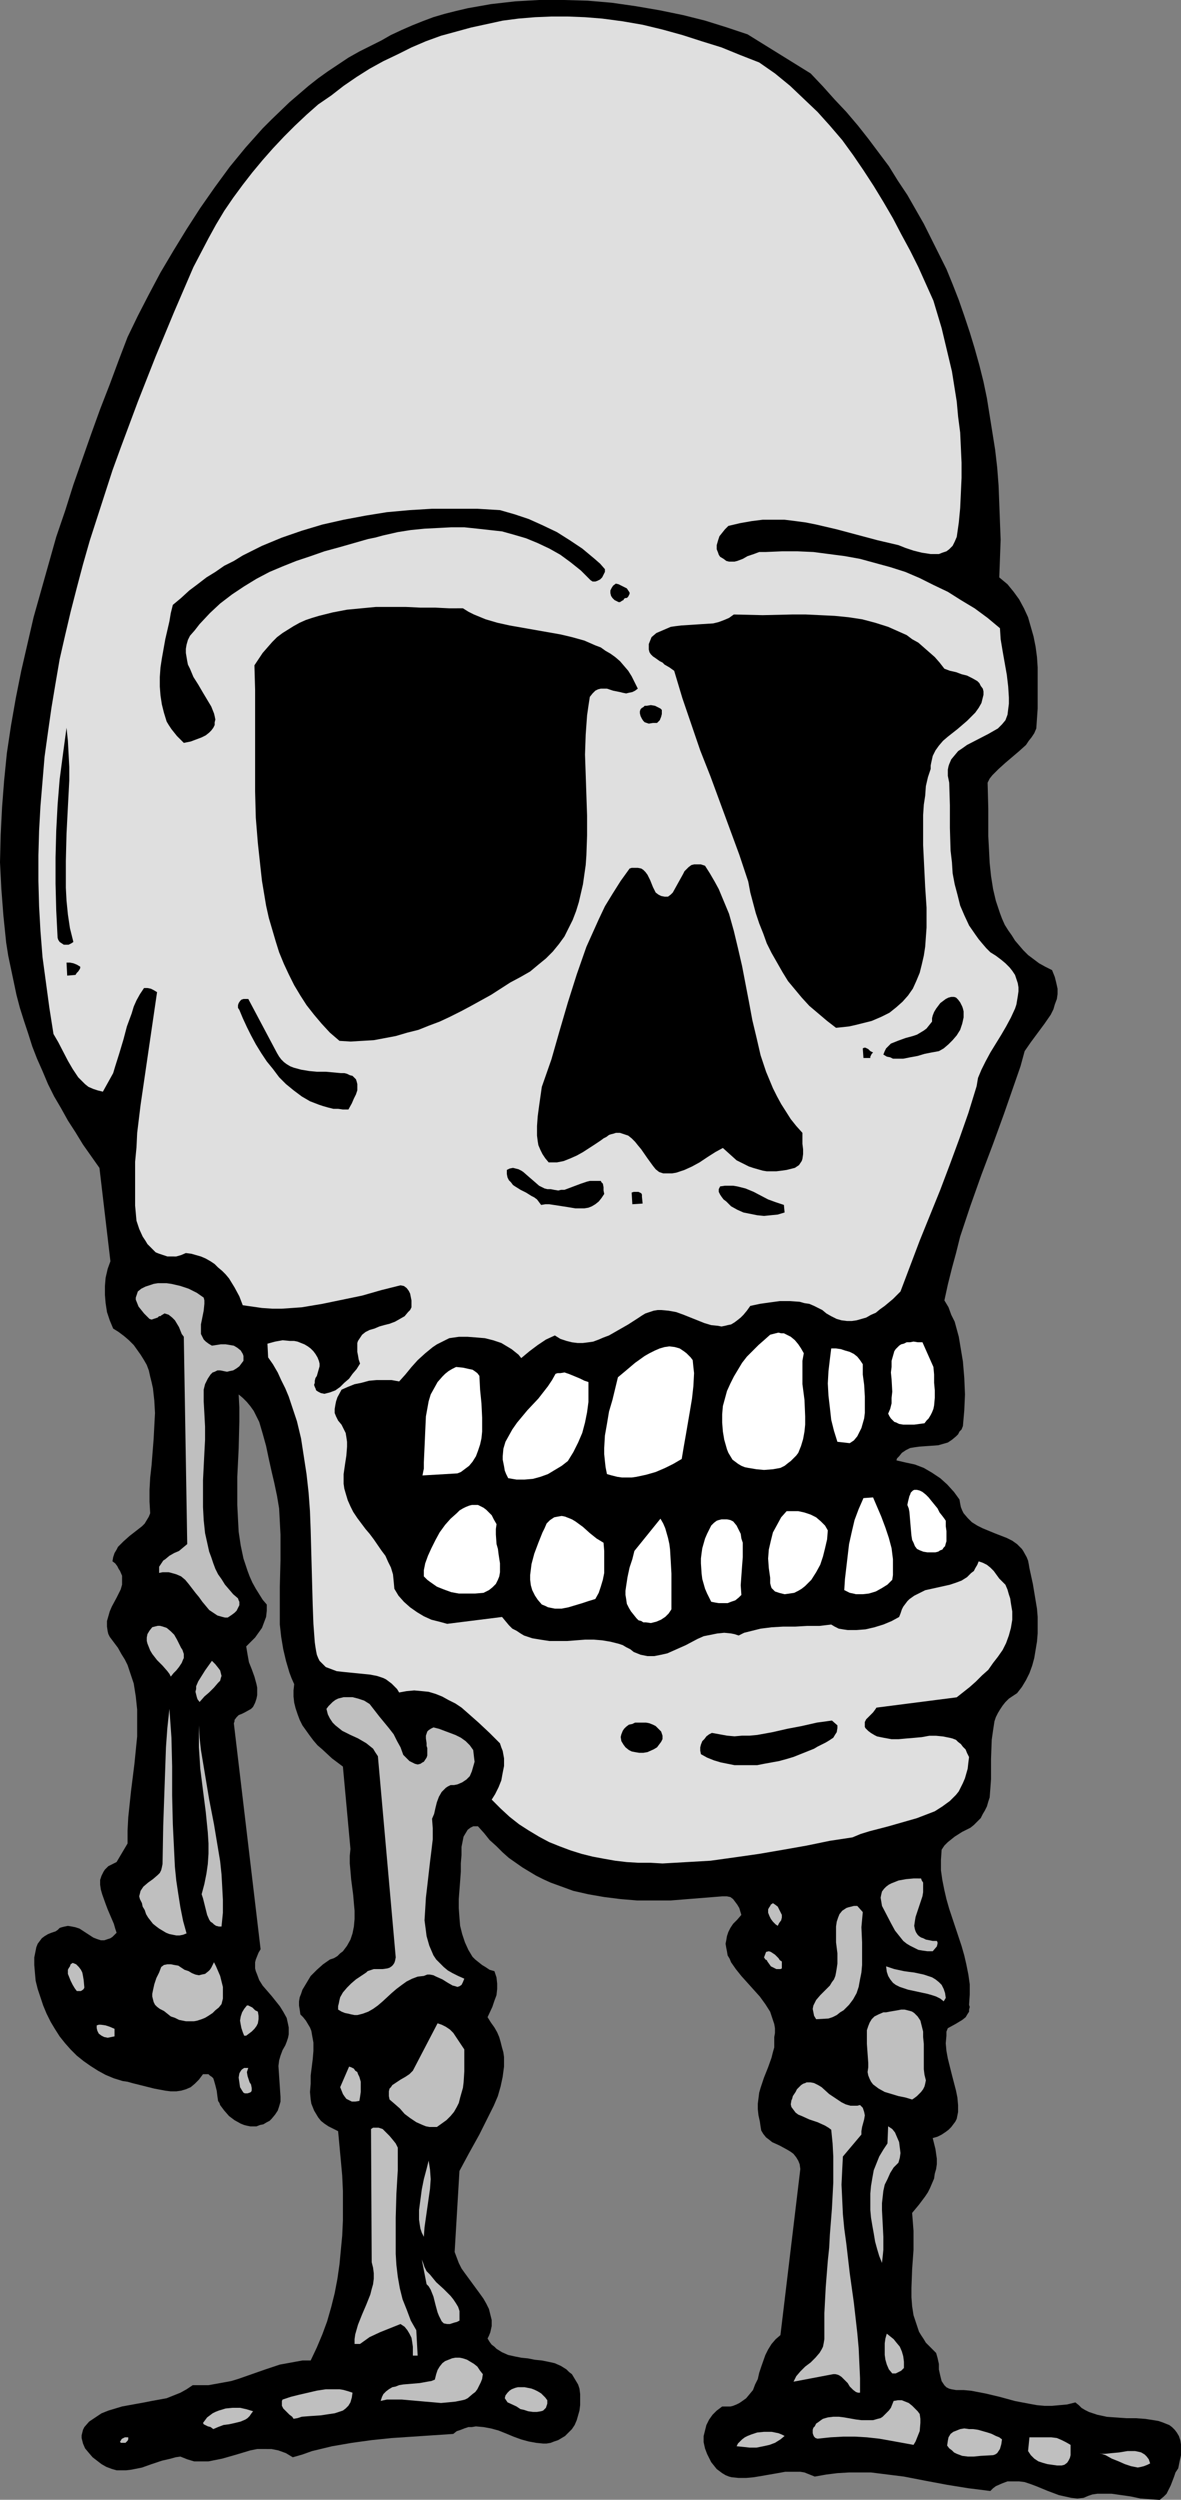
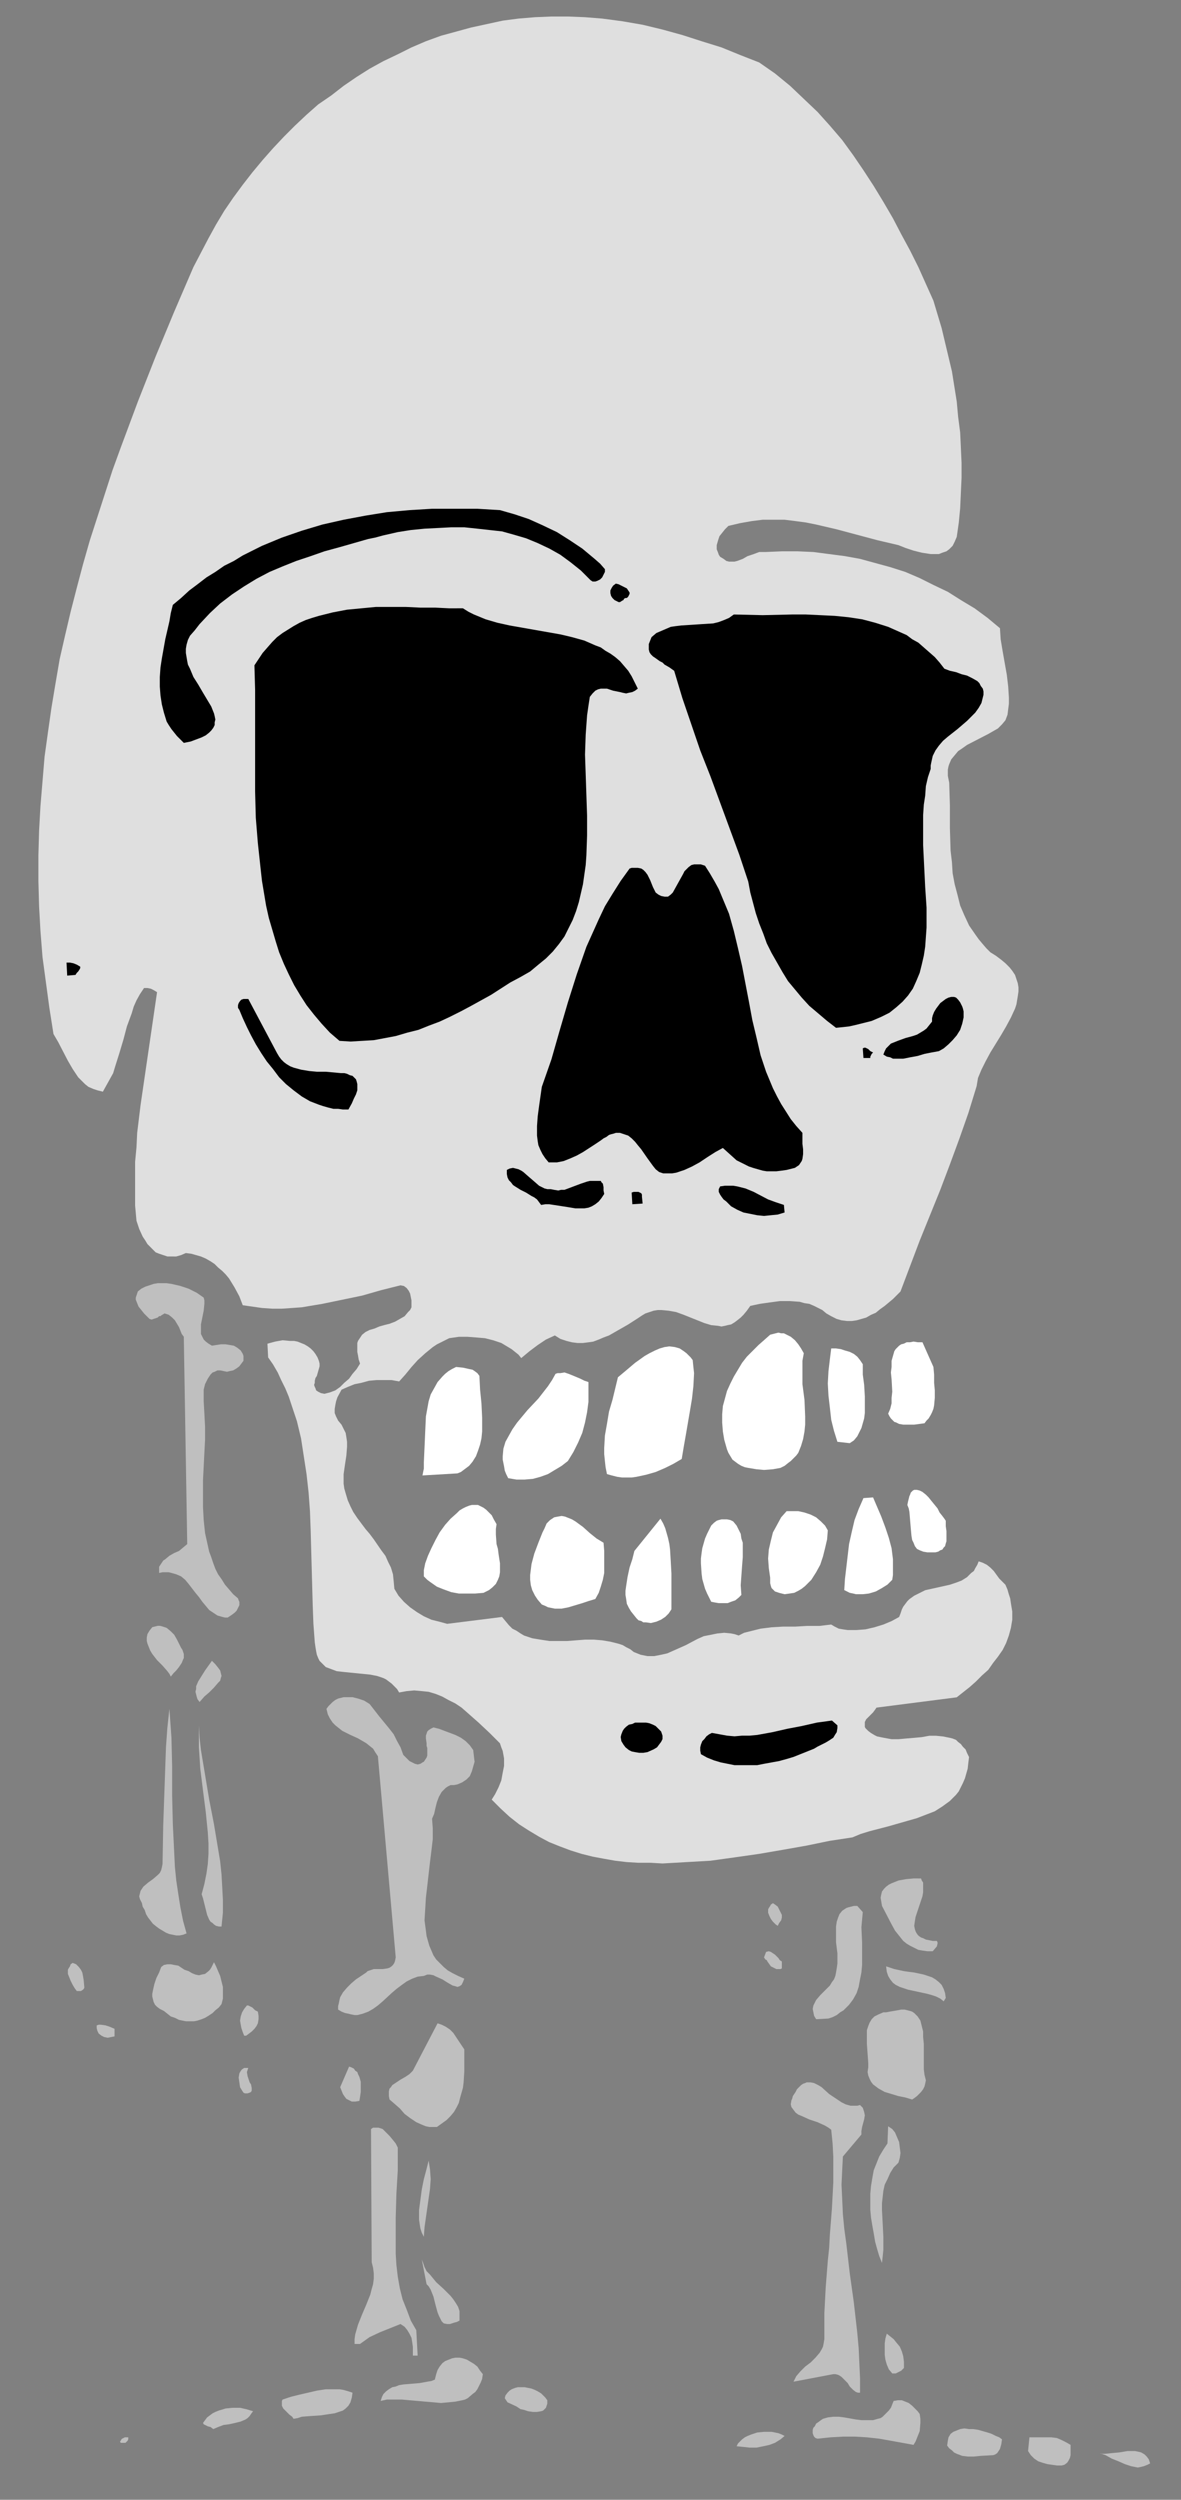
<svg xmlns="http://www.w3.org/2000/svg" xmlns:ns1="http://sodipodi.sourceforge.net/DTD/sodipodi-0.dtd" xmlns:ns2="http://www.inkscape.org/namespaces/inkscape" version="1.0" width="73.601mm" height="155.668mm" id="svg66" ns1:docname="Skeleton.wmf">
  <rect width="100%" height="100%" fill="#808080" stroke="none" />
  <ns1:namedview id="namedview66" pagecolor="#ffffff" bordercolor="#000000" borderopacity="0.25" ns2:showpageshadow="2" ns2:pageopacity="0.0" ns2:pagecheckerboard="0" ns2:deskcolor="#d1d1d1" ns2:document-units="mm" />
  <defs id="defs1">
    <pattern id="WMFhbasepattern" patternUnits="userSpaceOnUse" width="6" height="6" x="0" y="0" />
  </defs>
-   <path style="fill:#000000;fill-opacity:1;fill-rule:evenodd;stroke:none" d="m 190.945,17.29 2.908,3.07 2.746,3.07 2.746,2.909 2.746,3.232 2.423,3.07 2.423,3.232 2.423,3.232 2.1,3.393 2.262,3.393 1.939,3.393 1.939,3.393 1.777,3.555 1.777,3.555 1.777,3.555 1.454,3.555 1.454,3.717 1.292,3.717 1.292,3.878 1.131,3.717 1.131,4.04 0.969,3.878 0.808,3.878 0.646,4.04 0.646,4.04 0.646,4.04 0.485,4.201 0.323,4.201 0.162,4.201 0.162,4.363 0.162,4.201 -0.162,4.525 -0.162,4.363 1.939,1.616 1.454,1.778 1.292,1.778 1.131,2.101 0.969,2.101 0.646,2.262 0.646,2.262 0.485,2.424 0.323,2.424 0.162,2.424 v 4.848 4.848 l -0.323,4.686 -0.485,1.131 -0.646,0.97 -0.646,0.808 -0.646,0.97 -1.615,1.454 -3.231,2.747 -1.615,1.454 -1.454,1.454 -0.646,0.808 -0.485,0.97 0.162,6.14 v 6.464 l 0.162,3.07 0.162,3.232 0.323,3.07 0.485,3.07 0.646,2.747 0.969,2.909 0.485,1.293 0.646,1.454 0.808,1.293 0.808,1.131 0.808,1.293 0.969,1.131 0.969,1.131 1.131,1.131 1.292,0.97 1.292,0.97 1.454,0.808 1.615,0.808 0.646,1.616 0.323,1.293 0.323,1.454 v 1.293 l -0.162,1.131 -0.485,1.293 -0.323,1.131 -0.646,1.293 -1.454,2.101 -3.231,4.363 -1.454,2.101 -0.969,3.555 -1.292,3.717 -2.585,7.433 -2.585,7.11 -2.746,7.272 -2.585,7.272 -2.423,7.272 -0.969,3.878 -0.969,3.555 -0.969,3.878 -0.808,3.717 0.969,1.616 0.646,1.778 0.808,1.616 0.485,1.778 0.485,1.778 0.323,1.939 0.323,1.939 0.323,1.939 0.323,3.878 0.162,3.878 -0.162,3.717 -0.323,3.717 -0.323,0.808 -0.485,0.485 -0.323,0.646 -0.485,0.485 -0.969,0.808 -0.969,0.646 -1.131,0.323 -1.131,0.323 -2.262,0.162 -2.262,0.162 -1.131,0.162 -0.969,0.162 -0.969,0.485 -0.969,0.646 -0.646,0.808 -0.485,0.485 -0.162,0.485 2.1,0.485 2.262,0.485 2.1,0.808 1.939,1.131 1.939,1.293 1.615,1.454 1.615,1.778 1.292,1.778 0.162,0.97 0.162,0.808 0.323,0.808 0.323,0.646 0.969,1.131 0.969,0.97 1.292,0.808 1.292,0.646 2.746,1.131 2.908,1.131 1.292,0.646 1.131,0.808 1.131,1.131 0.323,0.485 0.808,1.454 0.323,0.808 0.162,0.808 0.162,0.97 0.808,3.717 0.646,3.878 0.323,1.939 0.162,1.939 v 1.939 1.939 l -0.162,1.939 -0.323,1.939 -0.323,1.939 -0.485,1.778 -0.646,1.778 -0.808,1.616 -0.969,1.616 -1.131,1.454 -0.969,0.646 -0.969,0.646 -0.808,0.808 -0.646,0.808 -0.646,0.97 -0.485,0.808 -0.485,0.97 -0.323,0.97 -0.323,2.101 -0.323,2.262 -0.162,4.525 v 4.686 l -0.162,2.262 -0.162,2.101 -0.323,0.97 -0.323,1.131 -0.485,0.97 -0.485,0.808 -0.485,0.97 -0.808,0.808 -0.808,0.808 -0.808,0.646 -1.939,0.97 -1.777,1.131 -0.808,0.646 -0.808,0.646 -0.808,0.808 -0.646,0.97 -0.162,2.424 v 2.424 l 0.323,2.262 0.485,2.424 0.485,2.101 0.646,2.262 1.454,4.363 1.454,4.363 0.646,2.262 0.485,2.101 0.485,2.424 0.323,2.262 v 2.424 l -0.162,2.424 0.162,0.485 -0.162,0.646 v 0.485 l -0.323,0.485 -0.485,0.808 -0.808,0.646 -0.808,0.485 -0.808,0.485 -1.777,0.97 -0.323,0.808 v 0.97 l -0.162,1.778 0.162,1.778 0.323,1.778 0.969,3.878 0.969,3.717 0.323,1.616 0.162,1.778 v 1.616 l -0.162,0.808 -0.162,0.808 -0.323,0.646 -0.485,0.646 -0.485,0.646 -0.646,0.646 -0.646,0.485 -0.969,0.646 -0.969,0.485 -1.131,0.323 0.323,1.293 0.323,1.293 0.162,1.131 0.162,1.131 v 1.293 l -0.162,1.131 -0.323,1.131 -0.162,1.131 -0.485,1.131 -0.485,1.131 -0.485,0.97 -0.646,0.97 -1.454,1.939 -1.615,1.939 0.162,2.101 0.162,2.101 v 2.262 2.262 l -0.323,4.525 -0.162,4.363 v 2.262 l 0.162,2.101 0.323,2.101 0.646,1.939 0.646,1.939 0.485,0.808 0.646,0.97 0.485,0.808 0.808,0.808 0.808,0.808 0.808,0.808 0.323,1.131 0.323,1.454 v 1.293 l 0.323,1.454 0.323,1.293 0.323,0.485 0.323,0.485 0.485,0.485 0.646,0.323 0.646,0.162 0.969,0.162 h 1.777 l 1.777,0.162 3.392,0.646 3.392,0.808 3.554,0.97 3.392,0.646 1.777,0.323 1.777,0.162 h 1.777 l 1.777,-0.162 1.777,-0.162 1.939,-0.485 0.808,0.646 0.646,0.646 0.808,0.485 0.969,0.485 0.969,0.323 0.969,0.323 2.262,0.485 2.262,0.162 2.262,0.162 h 2.262 l 2.262,0.162 2.1,0.323 0.969,0.162 0.969,0.323 0.808,0.323 0.808,0.323 0.646,0.485 0.646,0.646 0.485,0.646 0.485,0.808 0.323,0.97 0.162,0.97 v 1.293 1.293 l -0.323,1.454 -0.323,1.616 -0.646,0.97 -0.323,0.97 -0.808,2.101 -0.485,0.97 -0.485,0.97 -0.646,0.646 -0.969,0.808 -2.262,-0.162 -2.262,-0.162 -2.262,-0.485 -2.262,-0.323 -2.262,-0.323 h -2.262 -1.131 l -1.131,0.162 -0.969,0.323 -1.131,0.485 -1.454,0.162 -1.454,-0.162 -1.454,-0.323 -1.454,-0.323 -2.585,-0.97 -2.746,-1.131 -1.292,-0.485 -1.454,-0.485 -1.292,-0.162 h -1.292 -1.454 l -1.292,0.485 -1.454,0.646 -0.646,0.485 -0.646,0.646 -2.585,-0.323 -2.585,-0.323 -5.008,-0.808 -5.169,-0.97 -5.008,-0.97 -5.169,-0.646 -2.585,-0.323 h -2.585 -2.585 l -2.746,0.162 -2.585,0.323 -2.746,0.485 -0.808,-0.323 -0.808,-0.323 -0.808,-0.323 -0.969,-0.162 h -1.615 -1.939 l -1.777,0.323 -3.716,0.646 -1.939,0.323 -1.777,0.162 h -1.777 l -1.615,-0.162 -0.646,-0.162 -0.808,-0.323 -0.808,-0.485 -0.646,-0.485 -0.646,-0.485 -0.646,-0.808 -0.646,-0.808 -0.485,-0.97 -0.485,-0.97 -0.485,-1.293 -0.323,-1.454 v -1.454 l 0.323,-1.293 0.323,-1.293 0.646,-1.293 0.808,-1.131 0.969,-0.97 1.292,-0.97 h 0.969 0.969 l 0.646,-0.162 0.808,-0.323 0.646,-0.323 0.485,-0.323 1.131,-0.808 0.808,-0.97 0.808,-0.97 0.485,-1.293 0.646,-1.293 0.323,-1.454 0.485,-1.454 0.969,-2.747 0.646,-1.293 0.808,-1.293 0.969,-1.131 1.131,-0.97 4.685,-39.105 -0.162,-1.131 -0.323,-0.808 -0.485,-0.808 -0.646,-0.808 -0.646,-0.485 -0.808,-0.485 -1.777,-0.97 -1.777,-0.808 -0.808,-0.646 -0.646,-0.485 -0.646,-0.808 -0.485,-0.808 -0.162,-0.97 -0.162,-1.131 -0.323,-1.454 -0.162,-1.454 v -1.293 l 0.162,-1.293 0.162,-1.293 0.323,-1.131 0.808,-2.424 0.969,-2.424 0.808,-2.262 0.323,-1.293 0.323,-1.131 v -1.131 -1.293 l 0.162,-0.97 v -1.131 l -0.162,-0.97 -0.323,-0.97 -0.323,-0.97 -0.323,-0.97 -1.131,-1.778 -1.292,-1.778 -2.908,-3.232 -1.454,-1.616 -1.292,-1.616 -1.131,-1.616 -0.323,-0.808 -0.485,-0.808 -0.162,-0.97 -0.162,-0.808 -0.162,-0.97 0.162,-0.808 0.162,-0.97 0.323,-0.97 0.485,-0.97 0.646,-0.97 0.969,-0.97 0.969,-1.131 -0.485,-1.616 -0.485,-0.808 -0.485,-0.646 -0.485,-0.646 -0.646,-0.485 -0.808,-0.162 h -1.131 l -4.039,0.323 -4.039,0.323 -4.039,0.323 h -4.039 -3.877 l -3.877,-0.323 -3.877,-0.485 -3.716,-0.646 -3.554,-0.808 -1.777,-0.646 -1.777,-0.646 -1.777,-0.646 -1.777,-0.808 -1.615,-0.808 -1.615,-0.97 -1.615,-0.97 -1.615,-1.131 -1.615,-1.131 -1.454,-1.293 -1.454,-1.454 -1.615,-1.454 -1.292,-1.616 -1.454,-1.616 h -0.485 -0.646 l -0.323,0.162 -0.323,0.162 -0.646,0.485 -0.485,0.808 -0.485,0.808 -0.162,0.808 -0.162,0.808 -0.162,0.808 v 1.939 l -0.162,1.939 v 1.939 l -0.162,2.262 -0.323,4.201 v 2.101 l 0.162,2.262 0.162,1.939 0.485,1.939 0.646,1.939 0.808,1.778 0.969,1.616 0.646,0.646 0.808,0.646 0.808,0.646 0.808,0.485 0.969,0.646 1.131,0.323 0.485,1.454 0.162,1.454 v 1.293 l -0.162,1.454 -0.485,1.293 -0.485,1.454 -1.131,2.424 0.808,1.293 0.808,1.131 0.646,1.131 0.485,1.131 0.323,1.131 0.323,1.293 0.323,1.131 0.162,1.131 v 2.262 l -0.323,2.424 -0.485,2.262 -0.646,2.262 -0.969,2.262 -1.131,2.262 -2.262,4.525 -2.423,4.363 -1.131,2.101 -1.131,2.101 -1.131,19.068 0.485,1.293 0.485,1.293 0.646,1.293 0.808,1.131 1.777,2.424 1.777,2.424 0.808,1.131 0.646,1.131 0.646,1.293 0.323,1.293 0.323,1.293 v 1.454 l -0.323,1.454 -0.323,0.808 -0.323,0.646 0.485,0.808 0.485,0.646 0.646,0.485 0.485,0.485 1.292,0.808 1.454,0.646 1.454,0.323 1.615,0.323 1.615,0.162 1.615,0.323 1.615,0.162 1.615,0.323 1.454,0.323 1.454,0.646 1.292,0.808 0.646,0.646 0.646,0.485 0.485,0.808 0.485,0.808 0.485,0.808 0.323,0.97 0.162,1.293 v 1.293 1.293 l -0.162,1.293 -0.323,1.131 -0.323,1.131 -0.485,1.131 -0.646,0.97 -0.808,0.808 -0.808,0.808 -0.808,0.485 -0.808,0.485 -0.969,0.323 -0.808,0.323 -0.969,0.162 h -0.808 l -1.615,-0.162 -1.777,-0.323 -1.777,-0.485 -1.777,-0.646 -1.939,-0.808 -1.615,-0.646 -1.777,-0.485 -1.777,-0.323 -1.777,-0.162 -0.969,0.162 h -0.808 l -0.969,0.323 -0.808,0.323 -0.969,0.323 -0.808,0.646 -4.846,0.323 -4.846,0.323 -4.846,0.323 -4.685,0.485 -4.685,0.646 -4.685,0.808 -4.685,1.131 -2.262,0.808 -2.262,0.646 -0.808,-0.485 -0.808,-0.485 -1.777,-0.646 -1.615,-0.323 H 62.356 60.579 l -1.615,0.323 -3.231,0.97 -3.392,0.97 -1.615,0.323 -1.615,0.323 h -1.777 -1.615 l -1.615,-0.485 -0.808,-0.323 -0.808,-0.323 -1.131,0.162 -1.131,0.323 -2.1,0.485 -2.423,0.808 -2.262,0.808 -2.423,0.485 -1.292,0.162 h -1.131 -1.131 l -1.131,-0.323 -1.292,-0.485 -1.131,-0.646 -2.1,-1.616 -0.969,-1.131 -0.808,-0.97 -0.485,-1.131 -0.162,-0.646 -0.162,-0.646 v -0.646 l 0.162,-0.646 0.162,-0.646 0.323,-0.646 1.131,-1.293 1.454,-0.97 1.454,-0.97 1.615,-0.646 1.615,-0.485 1.615,-0.485 3.554,-0.646 1.777,-0.323 1.615,-0.323 1.777,-0.323 1.777,-0.323 1.615,-0.646 1.615,-0.646 1.454,-0.808 1.454,-0.97 h 1.939 1.777 l 1.777,-0.323 1.777,-0.323 1.777,-0.323 1.615,-0.485 6.462,-2.262 3.392,-1.131 1.777,-0.323 1.777,-0.323 1.777,-0.323 h 1.939 l 1.454,-3.07 1.292,-3.07 1.131,-3.07 0.969,-3.393 0.808,-3.232 0.646,-3.393 0.485,-3.393 0.323,-3.393 0.323,-3.393 0.162,-3.555 v -3.393 -3.555 l -0.162,-3.555 -0.323,-3.555 -0.646,-6.948 -1.292,-0.646 -0.969,-0.485 -0.969,-0.646 -0.808,-0.646 -0.646,-0.808 -0.485,-0.808 -0.485,-0.808 -0.323,-0.808 -0.323,-0.808 -0.162,-0.97 -0.162,-1.778 0.162,-1.939 v -1.939 l 0.485,-3.878 0.162,-1.939 v -1.939 l -0.323,-1.778 -0.162,-0.97 -0.323,-0.808 -0.485,-0.808 -0.485,-0.808 -0.646,-0.808 -0.646,-0.646 -0.162,-1.131 -0.162,-0.97 v -0.97 l 0.162,-0.97 0.323,-0.808 0.323,-0.97 0.485,-0.808 0.485,-0.808 0.969,-1.616 1.454,-1.454 1.454,-1.293 1.615,-1.131 0.969,-0.323 0.808,-0.485 0.646,-0.646 0.646,-0.485 0.485,-0.646 0.485,-0.646 0.808,-1.454 0.485,-1.454 0.323,-1.616 0.162,-1.778 v -1.939 l -0.162,-1.778 -0.162,-1.939 -0.485,-3.717 -0.162,-1.939 -0.162,-1.778 v -1.778 l 0.162,-1.616 -1.777,-19.391 -2.585,-1.939 -2.262,-2.101 -1.131,-0.97 -0.969,-1.131 -0.969,-1.293 -0.808,-1.131 -0.808,-1.131 -0.646,-1.293 -0.485,-1.293 -0.485,-1.454 -0.323,-1.293 -0.162,-1.454 v -1.454 l 0.162,-1.454 -0.646,-1.454 -0.485,-1.293 -0.808,-2.747 -0.646,-2.747 -0.485,-2.909 -0.323,-2.909 v -2.909 -5.979 l 0.162,-6.14 v -6.14 l -0.162,-3.07 -0.162,-3.07 -0.485,-2.909 -0.646,-3.07 -0.646,-2.747 -0.646,-2.909 -0.646,-3.07 -0.808,-2.909 -0.808,-2.747 -0.646,-1.293 -0.646,-1.293 -0.808,-1.131 -0.808,-0.97 -0.969,-0.97 -0.969,-0.808 0.162,3.07 v 3.232 l -0.162,6.464 -0.323,6.625 v 3.232 3.393 l 0.162,3.232 0.162,3.07 0.485,3.232 0.646,3.07 0.969,2.909 0.485,1.293 0.646,1.454 0.808,1.454 0.808,1.293 0.808,1.293 0.969,1.131 v 1.454 l -0.162,1.454 -0.485,1.293 -0.485,1.293 -0.808,1.131 -0.808,1.131 -0.969,0.97 -1.131,1.131 0.162,0.97 0.162,0.97 0.323,1.778 0.646,1.616 0.646,1.778 0.485,1.778 0.162,0.808 v 0.97 0.808 l -0.162,0.808 -0.323,0.97 -0.485,0.97 -0.485,0.485 -1.454,0.808 -0.646,0.323 -0.808,0.323 -0.485,0.485 -0.485,0.646 v 0.323 l -0.162,0.485 6.3,53.163 -0.485,0.808 -0.323,0.808 -0.323,0.808 -0.162,0.646 v 0.808 0.646 l 0.162,0.646 0.323,0.808 0.485,1.293 0.808,1.293 2.1,2.424 1.939,2.424 0.808,1.293 0.808,1.454 0.323,1.454 0.162,0.808 v 0.646 0.97 l -0.162,0.808 -0.323,0.97 -0.323,0.808 -0.646,1.131 -0.485,1.293 -0.323,1.131 -0.162,1.293 0.162,2.424 0.162,2.424 0.162,2.424 v 1.131 l -0.323,1.131 -0.323,0.97 -0.646,0.97 -0.808,0.97 -0.485,0.485 -0.646,0.323 -0.808,0.485 -0.808,0.162 -0.808,0.323 h -0.646 -0.808 l -0.808,-0.162 -0.646,-0.162 -0.808,-0.323 -1.454,-0.808 -1.292,-0.97 -1.131,-1.293 -0.969,-1.293 -0.162,-0.485 -0.323,-0.485 -0.162,-1.131 -0.162,-1.293 -0.323,-1.293 -0.323,-1.131 -0.162,-0.485 -0.323,-0.323 -0.485,-0.323 -0.323,-0.323 h -0.646 -0.646 l -0.485,0.646 -0.485,0.646 -0.969,0.97 -0.969,0.808 -1.131,0.485 -1.131,0.323 -1.131,0.162 h -1.292 l -1.292,-0.162 -2.585,-0.485 -2.585,-0.646 -2.585,-0.646 -1.131,-0.323 -1.131,-0.162 -2.1,-0.646 -1.939,-0.808 -1.777,-0.97 -1.777,-1.131 -1.615,-1.131 -1.615,-1.293 -1.454,-1.454 -1.292,-1.454 -1.292,-1.616 -1.131,-1.778 -0.969,-1.616 -0.969,-1.939 -0.808,-1.939 -0.646,-1.939 -0.646,-1.939 -0.485,-1.939 -0.162,-1.778 -0.162,-1.939 v -1.778 l 0.323,-1.616 0.162,-0.808 0.323,-0.808 0.485,-0.646 0.485,-0.646 0.646,-0.485 0.808,-0.485 0.808,-0.323 0.969,-0.323 0.485,-0.323 0.485,-0.485 0.485,-0.162 0.646,-0.162 0.808,-0.162 0.969,0.162 0.808,0.162 0.969,0.323 3.231,2.101 0.808,0.323 0.969,0.323 h 0.808 l 0.969,-0.323 0.485,-0.162 0.485,-0.323 0.485,-0.485 0.485,-0.485 -0.323,-0.97 -0.323,-1.131 -0.969,-2.262 -0.485,-1.131 -0.485,-1.293 -0.808,-2.262 -0.323,-1.131 -0.162,-1.131 v -1.131 l 0.323,-0.97 0.485,-0.97 0.323,-0.485 0.323,-0.323 0.485,-0.485 0.646,-0.323 0.646,-0.323 0.646,-0.323 2.585,-4.363 v -3.07 l 0.162,-3.07 0.323,-3.07 0.323,-3.07 0.808,-6.464 0.323,-3.232 0.323,-3.232 v -3.232 -3.07 l -0.323,-3.07 -0.485,-3.07 -0.485,-1.454 -0.485,-1.454 -0.485,-1.454 -0.646,-1.293 -0.808,-1.293 -0.808,-1.454 -0.969,-1.293 -0.969,-1.293 -0.323,-0.646 -0.162,-0.646 -0.162,-1.131 v -1.293 l 0.323,-1.131 0.323,-1.131 0.485,-1.131 1.131,-2.101 0.485,-0.97 0.485,-0.97 0.323,-1.131 v -0.97 -1.131 l -0.485,-1.131 -0.323,-0.485 -0.323,-0.646 -0.485,-0.646 -0.646,-0.485 0.162,-0.97 0.323,-0.97 0.485,-0.808 0.323,-0.646 0.646,-0.646 0.646,-0.646 1.454,-1.293 1.454,-1.131 1.454,-1.131 0.646,-0.646 0.485,-0.808 0.485,-0.808 0.323,-0.808 -0.162,-2.747 v -2.747 l 0.162,-2.909 0.323,-2.909 0.485,-6.14 0.162,-3.07 0.162,-3.07 -0.162,-2.909 -0.323,-2.909 -0.323,-1.454 -0.323,-1.293 -0.323,-1.454 -0.485,-1.293 -0.646,-1.131 -0.808,-1.293 -0.808,-1.131 -0.808,-1.131 -1.131,-1.131 -1.131,-0.97 -1.292,-0.97 -1.292,-0.808 -0.808,-1.939 -0.646,-1.939 -0.323,-2.101 -0.162,-1.939 v -2.101 l 0.162,-1.939 0.485,-2.101 0.646,-1.778 -2.585,-21.976 -1.939,-2.747 -1.939,-2.747 -1.777,-2.909 -1.777,-2.747 -1.615,-2.909 -1.615,-2.747 -1.454,-2.909 -1.292,-3.07 L 8.723,249.173 7.593,246.265 6.623,243.195 5.654,240.286 4.685,237.216 3.877,234.146 3.231,231.075 2.585,228.005 1.939,224.935 1.454,221.865 0.808,215.563 0.323,209.261 0,202.958 l 0.162,-6.464 0.323,-6.464 0.485,-6.302 0.646,-6.464 0.969,-6.464 1.131,-6.464 1.292,-6.464 1.454,-6.302 1.454,-6.302 1.777,-6.302 1.777,-6.302 1.777,-6.302 2.1,-6.14 1.939,-6.14 2.1,-5.979 2.1,-5.979 2.1,-5.817 2.262,-5.817 2.1,-5.656 2.1,-5.494 2.423,-5.009 2.585,-5.009 2.746,-5.171 3.069,-5.171 3.069,-5.009 3.231,-5.009 3.392,-4.848 3.554,-4.848 3.716,-4.525 4.039,-4.525 2.1,-2.101 4.2,-4.04 2.262,-1.939 2.262,-1.939 2.262,-1.778 2.262,-1.616 2.423,-1.616 2.423,-1.616 2.585,-1.454 2.585,-1.293 2.585,-1.293 2.262,-1.293 2.423,-1.131 2.585,-1.131 2.423,-0.97 2.585,-0.97 2.746,-0.808 2.585,-0.646 2.746,-0.646 2.746,-0.485 2.746,-0.485 L 121.319,0.323 126.973,0 h 5.816 l 5.654,0.162 5.654,0.485 5.654,0.808 5.654,0.97 5.492,1.131 5.169,1.293 5.169,1.616 4.846,1.616 z" id="path1" />
  <path style="fill:#dfdfdf;fill-opacity:1;fill-rule:evenodd;stroke:none" d="m 178.829,14.705 3.716,2.585 3.554,2.909 3.231,3.07 3.231,3.07 2.908,3.232 2.908,3.393 2.585,3.555 2.423,3.555 2.423,3.717 2.262,3.717 2.262,3.878 1.939,3.717 2.1,3.878 1.939,3.878 3.554,7.918 0.969,3.232 0.969,3.232 0.808,3.393 0.808,3.393 0.808,3.393 1.131,7.11 0.323,3.555 0.485,3.717 0.162,3.555 0.162,3.555 v 3.555 l -0.162,3.555 -0.162,3.555 -0.323,3.393 -0.485,3.393 -0.485,1.131 -0.485,0.97 -0.808,0.808 -0.646,0.485 -0.969,0.323 -0.808,0.323 h -0.969 -0.969 l -2.1,-0.323 -1.939,-0.485 -1.939,-0.646 -0.808,-0.323 -0.808,-0.323 -4.846,-1.131 -4.846,-1.293 -4.846,-1.293 -4.846,-1.131 -2.423,-0.485 -2.423,-0.323 -2.585,-0.323 h -2.585 -2.585 l -2.585,0.323 -2.746,0.485 -2.746,0.646 -0.808,0.808 -0.646,0.808 -0.646,0.808 -0.323,0.97 -0.323,1.131 v 0.97 l 0.323,0.808 0.162,0.485 0.323,0.485 0.808,0.485 0.646,0.485 0.646,0.162 h 0.646 0.646 l 0.646,-0.162 1.292,-0.485 1.131,-0.646 1.454,-0.485 1.292,-0.485 h 0.808 0.646 l 3.877,-0.162 h 3.716 l 3.716,0.162 3.716,0.485 3.716,0.485 3.554,0.646 3.554,0.97 3.554,0.97 3.554,1.131 3.392,1.454 3.231,1.616 3.392,1.616 3.069,1.939 3.231,1.939 3.069,2.262 2.908,2.424 0.162,2.585 0.485,2.909 0.485,2.747 0.485,2.747 0.323,2.747 0.162,2.585 v 1.454 l -0.162,1.293 -0.162,1.293 -0.485,1.293 -0.808,0.97 -0.969,0.97 -1.131,0.646 -1.131,0.646 -5.008,2.585 -1.131,0.808 -0.969,0.646 -0.808,0.97 -0.808,0.97 -0.485,1.131 -0.162,0.485 -0.162,0.808 v 1.454 l 0.162,0.808 0.162,0.808 0.162,5.333 v 5.333 l 0.162,5.333 0.323,2.747 0.162,2.585 0.485,2.585 0.646,2.424 0.646,2.585 0.969,2.262 1.131,2.424 1.454,2.101 0.808,1.131 0.808,0.97 0.969,1.131 0.969,0.97 1.292,0.808 1.292,0.97 0.969,0.808 0.969,0.97 0.646,0.808 0.646,0.97 0.323,0.97 0.323,0.97 0.162,0.97 v 0.97 l -0.162,1.131 -0.162,0.97 -0.162,0.97 -0.323,0.97 -0.969,2.101 -1.131,2.101 -1.131,1.939 -2.585,4.201 -1.131,2.101 -0.969,1.939 -0.808,1.939 -0.162,0.97 -0.162,0.97 -1.939,6.302 -2.1,5.979 -2.262,6.14 -2.262,5.979 -2.423,5.979 -2.423,5.979 -2.262,5.979 -2.262,5.979 -1.777,1.778 -1.939,1.616 -1.131,0.808 -0.969,0.808 -1.131,0.485 -1.131,0.646 -1.131,0.323 -1.131,0.323 -1.131,0.162 h -1.131 l -1.292,-0.162 -1.131,-0.323 -1.292,-0.646 -1.131,-0.646 -0.969,-0.808 -0.969,-0.485 -0.969,-0.485 -1.131,-0.485 -1.131,-0.162 -1.131,-0.323 -2.262,-0.162 h -2.423 l -2.423,0.323 -2.262,0.323 -2.262,0.485 -0.808,1.131 -0.808,0.97 -0.646,0.646 -0.808,0.646 -0.646,0.485 -0.808,0.485 -0.808,0.162 -0.646,0.162 -0.808,0.162 -0.808,-0.162 -1.615,-0.162 -1.615,-0.485 -1.615,-0.646 -1.615,-0.646 -1.615,-0.646 -1.777,-0.646 -1.777,-0.323 -1.777,-0.162 h -0.808 l -0.969,0.162 -0.969,0.323 -0.969,0.323 -0.808,0.485 -0.969,0.646 -2.262,1.454 -2.262,1.293 -2.262,1.293 -1.292,0.485 -1.131,0.485 -1.292,0.485 -1.131,0.162 -1.292,0.162 h -1.292 l -1.292,-0.162 -1.292,-0.323 -1.454,-0.485 -1.292,-0.808 -2.1,0.97 -1.939,1.293 -1.939,1.454 -1.939,1.616 -0.646,-0.808 -0.808,-0.646 -0.808,-0.646 -0.808,-0.485 -1.615,-0.97 -1.939,-0.646 -1.939,-0.485 -1.939,-0.162 -2.1,-0.162 h -2.1 l -1.131,0.162 -1.131,0.162 -0.969,0.485 -0.969,0.485 -0.969,0.485 -0.969,0.646 -1.777,1.454 -1.777,1.616 -1.454,1.616 -1.454,1.778 -1.454,1.616 -1.777,-0.323 h -1.777 -1.777 l -1.777,0.162 -1.777,0.485 -1.615,0.323 -1.615,0.646 -1.454,0.646 -0.969,1.778 -0.323,0.97 -0.162,0.808 -0.162,0.97 v 0.97 l 0.323,0.808 0.485,0.97 0.808,0.97 0.485,0.97 0.485,0.97 0.162,0.97 0.162,1.131 v 1.131 l -0.162,2.101 -0.323,2.101 -0.323,2.262 v 2.262 l 0.162,1.131 0.323,1.131 0.485,1.616 0.646,1.454 0.646,1.293 0.969,1.454 1.939,2.585 0.969,1.131 0.969,1.293 1.777,2.585 0.969,1.293 0.646,1.454 0.646,1.293 0.485,1.616 0.162,1.616 0.162,1.778 0.969,1.616 1.292,1.454 1.454,1.293 1.615,1.131 1.615,0.97 1.777,0.808 1.939,0.485 1.777,0.485 12.923,-1.616 0.808,0.97 0.808,0.97 0.808,0.808 0.969,0.485 0.969,0.646 0.808,0.485 0.969,0.323 0.969,0.323 1.939,0.323 2.1,0.323 h 2.1 2.1 l 4.2,-0.323 h 2.1 l 1.939,0.162 1.939,0.323 1.939,0.485 0.969,0.323 0.808,0.485 0.969,0.485 0.808,0.646 0.808,0.323 0.808,0.323 1.615,0.323 h 1.615 l 1.615,-0.323 1.454,-0.323 1.454,-0.646 2.908,-1.293 2.746,-1.454 1.454,-0.646 1.615,-0.323 1.615,-0.323 1.615,-0.162 1.615,0.162 0.808,0.162 0.969,0.323 1.292,-0.646 1.292,-0.323 1.292,-0.323 1.292,-0.323 2.585,-0.323 2.746,-0.162 h 2.908 l 2.746,-0.162 h 2.908 l 2.746,-0.323 0.808,0.485 0.969,0.485 0.969,0.162 1.131,0.162 h 0.969 1.131 l 2.1,-0.162 2.1,-0.485 2.1,-0.646 1.939,-0.808 1.777,-0.97 0.323,-0.808 0.323,-0.97 0.323,-0.646 0.485,-0.646 0.485,-0.646 0.485,-0.485 1.131,-0.808 1.292,-0.646 1.292,-0.646 2.908,-0.646 2.908,-0.646 1.454,-0.485 1.292,-0.485 1.292,-0.808 0.969,-0.97 0.646,-0.485 0.323,-0.646 0.485,-0.808 0.323,-0.808 0.969,0.323 0.969,0.485 0.808,0.646 0.808,0.808 1.292,1.778 0.808,0.808 0.646,0.646 0.485,1.131 0.323,1.131 0.323,0.97 0.162,1.131 0.323,1.939 v 1.939 l -0.323,1.939 -0.485,1.778 -0.646,1.778 -0.808,1.616 -1.131,1.616 -1.131,1.454 -1.131,1.616 -1.454,1.293 -1.454,1.454 -1.454,1.293 -3.069,2.424 -18.901,2.424 -0.323,0.485 -0.485,0.646 -1.131,1.131 -0.485,0.485 -0.323,0.646 v 0.646 0.485 l 0.162,0.323 0.646,0.646 0.646,0.485 0.808,0.485 0.646,0.323 0.808,0.162 0.808,0.162 1.777,0.323 h 1.615 l 1.777,-0.162 1.939,-0.162 1.777,-0.162 1.777,-0.323 h 1.615 l 1.615,0.162 1.615,0.323 0.646,0.162 0.808,0.323 0.485,0.485 0.646,0.485 0.485,0.646 0.646,0.646 0.323,0.808 0.485,0.97 -0.162,1.293 -0.162,1.454 -0.323,1.131 -0.323,1.131 -0.485,1.131 -0.485,0.97 -0.485,0.97 -0.646,0.808 -0.646,0.646 -0.808,0.808 -1.777,1.293 -1.777,1.131 -2.1,0.808 -2.1,0.808 -2.262,0.646 -4.523,1.293 -4.362,1.131 -2.1,0.646 -1.939,0.808 -5.331,0.808 -5.492,1.131 -5.492,0.97 -5.654,0.97 -5.654,0.808 -5.816,0.808 -5.654,0.323 -5.654,0.323 -2.746,-0.162 h -2.908 l -2.746,-0.162 -2.746,-0.323 -2.746,-0.485 -2.585,-0.485 -2.585,-0.646 -2.585,-0.808 -2.585,-0.97 -2.423,-0.97 -2.423,-1.293 -2.423,-1.454 -2.262,-1.454 -2.262,-1.778 -2.1,-1.939 -2.1,-2.101 0.808,-1.293 0.808,-1.616 0.646,-1.616 0.323,-1.778 0.323,-1.616 v -1.778 l -0.323,-1.778 -0.323,-0.808 -0.323,-0.97 -2.423,-2.424 -2.585,-2.424 -2.746,-2.424 -1.292,-1.131 -1.454,-0.97 -1.615,-0.808 -1.454,-0.808 -1.615,-0.646 -1.615,-0.485 -1.615,-0.162 -1.777,-0.162 -1.777,0.162 -1.777,0.323 -0.485,-0.808 -1.292,-1.293 -0.646,-0.485 -0.646,-0.485 -0.646,-0.323 -1.454,-0.485 -1.615,-0.323 -1.615,-0.162 -1.615,-0.162 -1.615,-0.162 -1.615,-0.162 -1.454,-0.162 -1.292,-0.485 -1.292,-0.485 -0.485,-0.485 -0.485,-0.485 -0.485,-0.485 -0.323,-0.646 -0.323,-0.808 -0.162,-0.808 -0.162,-0.97 -0.162,-1.131 -0.323,-4.363 -0.162,-4.363 -0.485,-17.775 -0.162,-4.363 -0.323,-4.363 -0.485,-4.363 -0.646,-4.201 -0.646,-4.201 -0.969,-4.04 -1.292,-3.878 -0.646,-1.939 -0.808,-1.939 -0.969,-1.939 -0.808,-1.778 -1.131,-1.939 -1.131,-1.616 -0.162,-3.232 1.777,-0.485 1.777,-0.323 1.777,0.162 h 0.969 l 0.808,0.162 0.808,0.323 0.808,0.323 0.808,0.485 0.646,0.485 0.646,0.646 0.485,0.646 0.485,0.808 0.323,0.808 0.162,0.646 v 0.646 l -0.323,1.131 -0.323,1.131 -0.323,0.485 -0.162,0.646 v 0.485 l -0.162,0.485 0.162,0.485 0.162,0.323 0.162,0.485 0.485,0.323 0.646,0.323 0.808,0.162 1.292,-0.323 1.292,-0.485 1.131,-0.808 0.969,-0.97 1.131,-0.97 0.808,-1.131 0.969,-1.131 0.808,-1.293 -0.323,-0.97 -0.162,-0.97 -0.162,-0.808 v -1.454 -0.646 l 0.162,-0.485 0.323,-0.485 0.646,-0.97 0.808,-0.646 0.969,-0.485 1.131,-0.323 1.131,-0.485 1.131,-0.323 1.292,-0.323 1.292,-0.485 1.131,-0.646 1.131,-0.646 0.808,-0.97 0.485,-0.485 0.323,-0.646 v -1.616 l -0.162,-0.808 -0.162,-0.808 -0.323,-0.646 -0.485,-0.646 -0.646,-0.485 -0.808,-0.162 -4.523,1.131 -4.523,1.293 -4.685,0.97 -4.685,0.97 -4.846,0.808 -2.262,0.162 -2.423,0.162 h -2.262 l -2.423,-0.162 -2.262,-0.323 -2.262,-0.323 -0.808,-2.101 -1.131,-2.101 -1.292,-2.101 -0.808,-0.97 -0.808,-0.808 -0.969,-0.808 -0.808,-0.808 -0.969,-0.646 -1.131,-0.646 -1.131,-0.485 -1.131,-0.323 -1.131,-0.323 -1.292,-0.162 -1.131,0.485 -1.131,0.323 H 40.386 39.417 l -0.969,-0.323 -0.969,-0.323 -0.808,-0.323 -0.646,-0.646 -1.292,-1.293 -0.485,-0.808 -0.646,-0.97 -0.808,-1.778 -0.646,-1.939 -0.323,-3.555 v -3.393 -3.555 -3.393 l 0.323,-3.393 0.162,-3.393 0.808,-6.625 0.969,-6.625 0.969,-6.625 0.969,-6.625 0.969,-6.625 -0.808,-0.485 -0.646,-0.323 -0.808,-0.162 h -0.808 l -0.969,1.454 -0.808,1.454 -0.646,1.454 -0.485,1.616 -1.131,3.07 -0.808,3.07 -0.969,3.232 -0.969,3.07 -0.485,1.616 -0.808,1.454 -0.808,1.454 -0.808,1.454 -1.292,-0.323 -0.969,-0.323 -1.131,-0.485 -0.808,-0.646 -0.808,-0.808 -0.808,-0.808 -0.646,-0.97 -0.646,-0.97 -1.131,-1.939 -2.262,-4.363 -1.131,-1.939 -0.969,-6.14 -0.808,-5.979 -0.808,-5.979 -0.485,-6.14 -0.323,-5.817 -0.162,-5.979 v -5.979 l 0.162,-5.817 0.323,-5.817 0.485,-5.817 0.485,-5.817 0.808,-5.817 0.808,-5.656 0.969,-5.817 0.969,-5.656 1.292,-5.656 1.292,-5.494 1.454,-5.656 1.454,-5.494 1.615,-5.656 1.777,-5.494 1.777,-5.494 1.777,-5.494 1.939,-5.333 4.039,-10.827 4.2,-10.665 4.362,-10.503 4.523,-10.503 1.777,-3.393 1.777,-3.393 1.777,-3.232 1.939,-3.232 2.1,-3.07 2.262,-3.07 2.262,-2.909 2.423,-2.909 2.423,-2.747 2.585,-2.747 2.585,-2.585 2.746,-2.585 2.746,-2.424 3.069,-2.101 2.908,-2.262 3.069,-2.101 3.069,-1.939 3.231,-1.778 3.392,-1.616 3.231,-1.616 3.392,-1.454 3.554,-1.293 3.554,-0.97 3.554,-0.97 3.716,-0.808 3.716,-0.808 3.716,-0.485 3.877,-0.323 3.877,-0.162 h 3.877 l 4.039,0.162 4.039,0.323 4.846,0.646 4.685,0.808 4.685,1.131 4.685,1.293 4.523,1.454 4.685,1.454 4.362,1.778 z" id="path2" />
  <path style="fill:#000000;fill-opacity:1;fill-rule:evenodd;stroke:none" d="m 142.482,133.959 v 0.646 l -0.323,0.646 -0.323,0.646 -0.485,0.485 -0.646,0.323 -0.485,0.162 h -0.646 l -0.485,-0.323 -2.262,-2.262 -2.423,-1.939 -2.423,-1.778 -2.585,-1.454 -2.746,-1.293 -2.746,-1.131 -2.746,-0.808 -2.908,-0.808 -2.908,-0.323 -2.908,-0.323 -3.069,-0.323 h -3.069 l -3.069,0.162 -3.231,0.162 -3.231,0.323 -3.069,0.485 -3.554,0.808 -1.777,0.485 -1.615,0.323 -6.785,1.939 -3.554,0.97 -3.231,1.131 -3.392,1.131 -3.231,1.293 -3.069,1.293 -3.069,1.616 -2.908,1.778 -2.908,1.939 -2.746,2.101 -2.423,2.262 -2.423,2.585 -1.131,1.454 -1.131,1.293 -0.485,0.97 -0.323,1.131 -0.162,0.97 v 0.97 l 0.162,0.97 0.162,0.97 0.162,0.808 0.485,0.97 0.808,1.939 1.131,1.778 1.131,1.939 0.969,1.616 0.969,1.616 0.323,0.808 0.323,0.808 0.162,0.646 0.162,0.808 -0.162,0.646 v 0.646 l -0.323,0.646 -0.485,0.646 -0.485,0.485 -0.808,0.646 -0.969,0.485 -1.292,0.485 -1.292,0.485 -1.615,0.323 -0.808,-0.808 -0.808,-0.808 -0.646,-0.808 -0.646,-0.808 -0.646,-0.97 -0.485,-0.808 -0.646,-2.101 -0.485,-1.939 -0.323,-2.101 -0.162,-2.101 v -2.262 l 0.162,-2.262 0.323,-2.101 0.808,-4.525 0.969,-4.201 0.323,-1.939 0.485,-1.939 1.939,-1.616 1.939,-1.778 1.939,-1.454 2.1,-1.616 2.1,-1.293 2.1,-1.454 2.262,-1.131 2.1,-1.293 2.262,-1.131 2.262,-1.131 4.685,-1.939 4.685,-1.616 4.846,-1.454 5.008,-1.131 5.169,-0.97 5.008,-0.808 5.331,-0.485 5.331,-0.323 h 5.331 5.331 l 5.331,0.323 3.392,0.97 3.392,1.131 3.231,1.454 3.392,1.616 3.069,1.939 2.908,1.939 2.908,2.424 1.292,1.131 z" id="path3" />
  <path style="fill:#000000;fill-opacity:1;fill-rule:evenodd;stroke:none" d="m 147.651,140.746 h -0.323 l -0.323,0.162 -0.162,0.323 -0.323,0.162 -0.485,0.323 h -0.323 l -0.323,-0.162 -0.646,-0.323 -0.485,-0.485 -0.323,-0.485 -0.162,-0.646 v -0.646 l 0.323,-0.646 0.323,-0.485 0.646,-0.485 0.646,0.162 0.646,0.323 0.646,0.323 0.646,0.323 0.323,0.485 0.323,0.485 v 0.323 l -0.162,0.323 -0.162,0.323 z" id="path4" />
  <path style="fill:#000000;fill-opacity:1;fill-rule:evenodd;stroke:none" d="m 109.042,143.17 1.292,0.808 1.292,0.646 2.746,1.131 2.746,0.808 2.908,0.646 11.954,2.101 2.746,0.646 2.908,0.808 2.585,1.131 1.292,0.485 1.131,0.808 1.131,0.646 1.131,0.808 1.131,0.97 0.969,1.131 0.969,1.131 0.808,1.293 0.646,1.293 0.808,1.616 -0.646,0.485 -0.646,0.323 -0.808,0.162 -0.646,0.162 -0.808,-0.162 -0.646,-0.162 -1.615,-0.323 -1.454,-0.485 h -0.808 -0.646 l -0.646,0.162 -0.646,0.323 -0.646,0.646 -0.646,0.808 -0.323,2.101 -0.323,2.262 -0.162,2.262 -0.162,2.262 -0.162,4.686 0.162,4.686 0.162,4.848 0.162,4.848 v 4.686 l -0.162,4.686 -0.162,2.262 -0.323,2.262 -0.323,2.262 -0.485,2.101 -0.485,2.101 -0.646,2.101 -0.808,2.101 -0.969,1.939 -0.969,1.939 -1.292,1.778 -1.454,1.778 -1.615,1.616 -1.777,1.454 -1.939,1.616 -2.262,1.293 -2.423,1.293 -4.523,2.909 -4.685,2.585 -2.423,1.293 -2.585,1.293 -2.423,1.131 -2.585,0.97 -2.423,0.97 -2.585,0.646 -2.746,0.808 -2.585,0.485 -2.585,0.485 -2.746,0.162 -2.746,0.162 -2.585,-0.162 -2.262,-1.939 -1.939,-2.101 -1.777,-2.101 -1.777,-2.262 -1.454,-2.262 -1.454,-2.424 -1.292,-2.585 -1.131,-2.424 -1.131,-2.747 -0.808,-2.585 -0.808,-2.747 -0.808,-2.747 -0.646,-2.909 -0.485,-2.909 -0.485,-2.909 -0.323,-2.909 -0.646,-5.979 -0.485,-5.979 -0.162,-6.14 v -6.14 -17.775 l -0.162,-5.817 0.969,-1.454 0.969,-1.454 1.131,-1.293 1.131,-1.293 1.131,-1.131 1.292,-0.97 1.292,-0.808 1.292,-0.808 1.454,-0.808 1.454,-0.646 1.454,-0.485 1.615,-0.485 3.231,-0.808 3.392,-0.646 3.392,-0.323 3.392,-0.323 h 3.554 3.554 l 3.392,0.162 h 3.554 l 3.231,0.162 z" id="path5" />
  <path style="fill:#000000;fill-opacity:1;fill-rule:evenodd;stroke:none" d="m 222.446,157.39 1.292,0.485 1.454,0.323 1.292,0.485 1.292,0.323 1.292,0.646 1.131,0.646 0.485,0.485 0.323,0.646 0.485,0.646 0.162,0.646 v 0.808 l -0.162,0.646 -0.323,1.293 -0.646,1.131 -0.808,1.131 -0.969,0.97 -0.969,0.97 -2.262,1.939 -2.262,1.778 -1.131,0.97 -0.969,1.131 -0.808,1.131 -0.646,1.293 -0.323,1.454 -0.162,0.808 v 0.808 l -0.646,1.939 -0.485,2.101 -0.162,2.262 -0.323,2.101 -0.162,2.424 v 2.262 4.848 l 0.485,9.857 0.323,4.848 v 4.686 l -0.162,2.262 -0.162,2.262 -0.323,2.101 -0.485,2.101 -0.485,1.939 -0.808,1.939 -0.808,1.778 -1.131,1.616 -1.292,1.454 -1.454,1.293 -1.615,1.293 -1.939,0.97 -1.131,0.485 -1.131,0.485 -1.292,0.323 -1.292,0.323 -1.292,0.323 -1.454,0.323 -1.454,0.162 -1.615,0.162 -2.1,-1.616 -2.1,-1.778 -2.1,-1.778 -1.777,-1.939 -1.615,-1.939 -1.615,-1.939 -1.292,-2.101 -1.292,-2.262 -1.292,-2.262 -1.131,-2.262 -0.808,-2.262 -0.969,-2.424 -0.808,-2.424 -0.646,-2.424 -0.646,-2.424 -0.485,-2.585 -2.1,-6.302 -2.262,-6.14 -4.523,-12.281 -2.423,-6.14 -2.1,-6.14 -2.1,-6.14 -1.939,-6.464 -1.131,-0.808 -1.131,-0.646 -0.485,-0.485 -0.646,-0.323 -1.131,-0.808 -0.485,-0.323 -0.485,-0.485 -0.323,-0.485 -0.162,-0.646 v -0.646 -0.646 l 0.323,-0.808 0.323,-0.808 1.131,-0.97 1.131,-0.485 1.131,-0.485 1.131,-0.485 1.131,-0.162 1.292,-0.162 2.585,-0.162 2.423,-0.162 2.585,-0.162 1.292,-0.323 1.292,-0.485 1.131,-0.485 1.131,-0.808 6.785,0.162 6.946,-0.162 h 3.231 l 3.392,0.162 3.392,0.162 3.231,0.323 3.231,0.485 3.069,0.808 3.069,0.97 1.454,0.646 1.454,0.646 1.454,0.646 1.292,0.97 1.454,0.808 1.292,1.131 1.292,1.131 1.292,1.131 1.131,1.293 z" id="path6" />
-   <path style="fill:#000000;fill-opacity:1;fill-rule:evenodd;stroke:none" d="m 17.285,221.703 -0.485,0.323 -0.646,0.323 h -0.485 -0.646 l -0.485,-0.323 -0.485,-0.323 -0.323,-0.485 -0.162,-0.485 -0.323,-6.464 -0.162,-6.302 v -6.14 l 0.162,-6.302 0.323,-6.14 0.485,-5.979 0.808,-6.14 0.808,-5.979 0.323,3.07 0.162,3.07 0.162,3.07 v 3.232 l -0.323,6.14 -0.323,6.302 -0.162,6.464 v 3.07 3.232 l 0.162,3.07 0.323,3.232 0.485,3.232 z" id="path7" />
-   <path style="fill:#000000;fill-opacity:1;fill-rule:evenodd;stroke:none" d="m 155.89,167.085 v 0.97 l -0.162,0.646 -0.323,0.808 -0.646,0.646 h -0.969 l -0.969,0.162 -0.485,-0.162 -0.485,-0.162 -0.323,-0.323 -0.323,-0.485 -0.323,-0.646 -0.162,-0.646 v -0.485 l 0.162,-0.485 0.323,-0.323 0.323,-0.162 0.323,-0.323 h 0.485 l 0.969,-0.162 0.969,0.162 0.969,0.485 0.323,0.162 z" id="path8" />
  <path style="fill:#000000;fill-opacity:1;fill-rule:evenodd;stroke:none" d="m 157.344,211.038 0.646,-0.485 0.485,-0.485 0.808,-1.454 1.615,-2.909 0.323,-0.646 0.485,-0.485 0.485,-0.485 0.646,-0.485 0.646,-0.162 h 0.646 0.969 l 0.969,0.323 1.131,1.778 1.131,1.939 0.969,1.778 0.808,1.939 0.808,1.939 0.808,1.939 1.131,4.04 0.969,4.04 0.969,4.201 1.615,8.403 0.808,4.363 0.969,4.04 0.969,4.201 1.292,3.878 0.808,1.939 0.808,1.939 0.969,1.939 0.969,1.778 1.131,1.778 1.131,1.778 1.292,1.616 1.454,1.616 v 1.293 1.293 l 0.162,1.293 v 1.131 l -0.162,1.131 -0.162,0.485 -0.323,0.485 -0.323,0.485 -0.485,0.323 -0.485,0.323 -0.646,0.162 -1.292,0.323 -1.131,0.162 -1.292,0.162 h -1.131 -1.131 l -0.969,-0.162 -1.131,-0.323 -1.131,-0.323 -0.969,-0.323 -0.969,-0.485 -1.939,-0.97 -1.615,-1.454 -1.615,-1.454 -1.777,0.97 -1.777,1.131 -1.939,1.293 -1.777,0.97 -1.777,0.808 -0.969,0.323 -0.969,0.323 -0.969,0.162 h -1.131 -0.969 l -0.969,-0.323 -0.808,-0.646 -0.646,-0.808 -1.292,-1.778 -1.454,-2.101 -0.808,-0.97 -0.646,-0.808 -0.808,-0.808 -0.808,-0.646 -0.969,-0.323 -0.969,-0.323 h -0.969 l -0.485,0.162 -0.646,0.162 -0.485,0.162 -0.646,0.485 -0.646,0.323 -0.646,0.485 -1.454,0.97 -2.746,1.778 -1.454,0.808 -1.454,0.646 -1.615,0.646 -1.615,0.323 h -0.969 -0.969 l -0.808,-0.97 -0.646,-0.97 -0.485,-0.97 -0.485,-1.131 -0.162,-0.97 -0.162,-1.293 v -1.131 -1.131 l 0.162,-2.262 0.323,-2.424 0.323,-2.262 0.323,-2.262 2.262,-6.464 1.939,-6.787 1.939,-6.625 2.1,-6.625 1.131,-3.232 1.131,-3.232 1.454,-3.232 1.454,-3.232 1.454,-3.07 1.777,-2.909 1.939,-3.07 2.1,-2.909 0.485,-0.162 h 0.485 0.969 l 0.808,0.162 0.485,0.323 0.485,0.485 0.485,0.646 0.646,1.293 0.646,1.616 0.323,0.646 0.323,0.646 0.646,0.485 0.646,0.323 0.808,0.162 z" id="path9" />
  <path style="fill:#000000;fill-opacity:1;fill-rule:evenodd;stroke:none" d="m 18.901,227.52 v 0.323 l -0.162,0.323 -0.323,0.485 -0.162,0.162 -0.162,0.162 -0.323,0.485 -1.939,0.162 -0.162,-3.07 h 0.808 l 0.808,0.162 0.808,0.323 z" id="path10" />
  <path style="fill:#000000;fill-opacity:1;fill-rule:evenodd;stroke:none" d="m 65.264,247.881 0.485,0.808 0.485,0.646 0.646,0.646 0.646,0.485 0.808,0.485 0.808,0.323 1.777,0.485 1.939,0.323 1.777,0.162 h 2.1 l 1.777,0.162 1.777,0.162 h 0.808 l 0.646,0.162 0.646,0.323 0.646,0.162 0.485,0.485 0.323,0.323 0.162,0.485 0.162,0.646 v 0.646 0.808 l -0.323,0.97 -0.485,0.97 -0.485,1.131 -0.808,1.454 h -1.292 l -1.131,-0.162 h -1.131 l -1.292,-0.323 -1.131,-0.323 -0.969,-0.323 -2.1,-0.808 -1.939,-1.131 -1.939,-1.454 -1.777,-1.454 -1.615,-1.616 -1.454,-1.939 -1.454,-1.778 -1.292,-1.939 -1.292,-2.101 -1.131,-2.101 -0.969,-1.939 -0.969,-2.101 -0.808,-1.939 -0.323,-0.485 v -0.646 l 0.162,-0.485 0.323,-0.485 0.323,-0.323 0.485,-0.162 h 0.485 0.646 z" id="path11" />
  <path style="fill:#000000;fill-opacity:1;fill-rule:evenodd;stroke:none" d="m 226.969,238.024 v 0.808 0.646 l -0.323,1.454 -0.485,1.454 -0.808,1.293 -0.969,1.131 -0.969,0.97 -1.131,0.97 -1.131,0.646 -1.777,0.323 -1.615,0.323 -1.615,0.485 -1.777,0.323 -1.615,0.323 h -1.615 -0.808 l -0.646,-0.323 -0.808,-0.162 -0.808,-0.485 0.323,-0.808 0.323,-0.646 0.646,-0.646 0.485,-0.485 0.808,-0.323 0.808,-0.323 1.777,-0.646 1.777,-0.485 0.969,-0.323 0.808,-0.485 0.808,-0.485 0.646,-0.485 0.646,-0.808 0.646,-0.808 v -0.808 l 0.162,-0.646 0.323,-0.808 0.485,-0.808 0.485,-0.646 0.485,-0.646 0.646,-0.485 0.646,-0.485 0.646,-0.323 0.646,-0.162 h 0.646 l 0.485,0.162 0.485,0.485 0.485,0.646 0.485,0.97 0.162,0.485 z" id="path12" />
  <path style="fill:#000000;fill-opacity:1;fill-rule:evenodd;stroke:none" d="m 205.645,247.719 -0.323,0.323 -0.162,0.323 -0.162,0.323 v 0.323 h -1.615 l -0.162,-2.262 0.323,-0.162 h 0.323 l 0.646,0.323 0.485,0.485 z" id="path13" />
  <path style="fill:#000000;fill-opacity:1;fill-rule:evenodd;stroke:none" d="m 141.512,277.937 0.162,0.323 0.323,0.323 0.162,0.808 v 0.808 l 0.162,0.808 -0.646,0.97 -0.646,0.808 -0.808,0.646 -0.808,0.485 -0.808,0.323 -0.969,0.162 h -2.1 l -1.939,-0.323 -2.1,-0.323 -2.1,-0.323 h -0.969 l -0.969,0.162 -0.485,-0.646 -0.485,-0.646 -0.646,-0.485 -0.646,-0.323 -1.292,-0.808 -1.292,-0.646 -1.292,-0.808 -0.485,-0.323 -0.485,-0.646 -0.485,-0.485 -0.323,-0.646 -0.162,-0.808 v -0.97 l 0.646,-0.323 0.808,-0.162 0.646,0.162 0.646,0.162 0.646,0.323 0.485,0.323 1.292,1.131 1.131,0.97 1.292,1.131 0.646,0.323 0.646,0.323 0.646,0.162 h 0.808 l 0.808,0.162 0.969,0.162 0.646,-0.162 h 0.808 l 1.292,-0.485 1.292,-0.485 1.292,-0.485 1.454,-0.485 0.646,-0.162 h 0.808 0.808 z" id="path14" />
  <path style="fill:#000000;fill-opacity:1;fill-rule:evenodd;stroke:none" d="m 151.205,281.653 0.162,1.616 -2.423,0.162 -0.162,-2.747 0.485,-0.162 h 1.131 l 0.323,0.162 0.323,0.162 0.162,0.323 z" id="path15" />
  <path style="fill:#000000;fill-opacity:1;fill-rule:evenodd;stroke:none" d="m 184.644,283.592 0.162,1.778 -1.615,0.485 -1.615,0.162 -1.615,0.162 -1.615,-0.162 -1.615,-0.323 -1.615,-0.323 -1.454,-0.646 -1.454,-0.808 -1.131,-1.131 -0.646,-0.485 -0.485,-0.646 -0.323,-0.485 -0.323,-0.646 v -0.646 l 0.323,-0.646 1.131,-0.162 h 0.969 0.969 l 0.969,0.162 1.939,0.485 1.939,0.808 3.392,1.778 1.777,0.646 z" id="path16" />
  <path style="fill:#bfbfbf;fill-opacity:1;fill-rule:evenodd;stroke:none" d="m 47.978,305.407 0.162,0.646 v 0.808 l -0.162,1.616 -0.323,1.616 -0.323,1.616 v 0.808 0.808 0.646 l 0.323,0.646 0.323,0.646 0.485,0.485 0.646,0.485 0.808,0.485 2.1,-0.323 h 1.131 l 0.969,0.162 0.969,0.162 0.808,0.485 0.808,0.646 0.485,0.808 0.162,0.485 v 0.323 0.808 l -0.485,0.646 -0.485,0.646 -0.646,0.485 -0.808,0.485 -0.808,0.162 -0.646,0.162 -0.808,-0.162 -0.808,-0.162 h -0.646 l -0.646,0.323 -0.485,0.162 -0.485,0.485 -0.323,0.485 -0.323,0.485 -0.646,1.293 -0.323,1.293 v 1.454 1.293 l 0.162,2.909 0.162,3.07 v 3.07 l -0.162,3.07 -0.162,3.232 -0.162,3.232 v 3.232 3.07 l 0.162,3.07 0.323,3.07 0.646,2.909 0.323,1.454 0.485,1.293 0.485,1.454 0.485,1.293 0.646,1.293 0.808,1.131 0.808,1.293 0.969,1.131 0.969,1.131 1.131,0.97 0.162,0.485 0.162,0.323 v 0.808 l -0.323,0.646 -0.323,0.646 -0.485,0.485 -0.646,0.485 -0.485,0.323 -0.485,0.323 h -0.646 l -0.646,-0.162 -1.131,-0.323 -0.969,-0.646 -0.969,-0.646 -0.808,-0.97 -0.808,-0.97 -0.808,-1.131 -0.808,-0.97 -1.615,-2.101 -0.808,-0.97 -0.969,-0.808 -1.131,-0.485 -1.131,-0.323 -0.646,-0.162 h -0.808 -0.646 l -0.808,0.162 v -0.646 -0.808 l 0.323,-0.485 0.323,-0.485 0.323,-0.485 0.485,-0.323 0.969,-0.808 1.131,-0.646 1.131,-0.485 0.969,-0.808 0.969,-0.808 -0.808,-48.801 -0.485,-0.646 -0.323,-0.808 -0.323,-0.808 -0.485,-0.808 -0.485,-0.808 -0.646,-0.646 -0.808,-0.646 -0.485,-0.162 -0.485,-0.162 -0.808,0.485 -0.162,0.162 h -0.323 l -0.323,0.323 -0.485,0.162 -0.485,0.162 -0.485,0.162 -0.485,-0.162 -1.292,-1.293 -0.646,-0.808 -0.646,-0.808 -0.323,-0.808 -0.323,-0.808 v -0.485 l 0.162,-0.485 0.162,-0.485 0.162,-0.485 0.808,-0.646 0.969,-0.485 0.969,-0.323 0.969,-0.323 0.969,-0.162 h 1.131 0.969 l 1.131,0.162 2.1,0.485 1.939,0.646 1.939,0.97 z" id="path17" />
  <path style="fill:#ffffff;fill-opacity:1;fill-rule:evenodd;stroke:none" d="m 189.329,318.496 -0.323,1.778 v 1.616 1.939 1.939 l 0.485,3.717 0.162,3.878 v 1.939 l -0.162,1.616 -0.323,1.778 -0.485,1.616 -0.646,1.616 -0.485,0.646 -0.646,0.646 -0.646,0.646 -0.646,0.485 -0.808,0.646 -0.969,0.485 -1.777,0.323 -2.1,0.162 -1.777,-0.162 -1.939,-0.323 -0.808,-0.162 -0.808,-0.323 -0.808,-0.485 -0.646,-0.485 -0.646,-0.485 -0.485,-0.808 -0.485,-0.808 -0.323,-0.808 -0.646,-2.262 -0.323,-1.939 -0.162,-2.101 v -1.939 l 0.162,-1.939 0.485,-1.778 0.485,-1.778 0.808,-1.778 0.808,-1.616 0.969,-1.616 0.969,-1.616 1.131,-1.454 1.292,-1.293 1.454,-1.454 1.292,-1.131 1.454,-1.293 0.646,-0.162 0.646,-0.162 0.646,-0.162 0.646,0.162 h 0.646 l 0.646,0.323 0.969,0.485 0.969,0.808 0.808,0.97 0.646,0.97 z" id="path18" />
  <path style="fill:#ffffff;fill-opacity:1;fill-rule:evenodd;stroke:none" d="m 163.159,320.112 0.162,1.616 0.162,1.454 -0.162,3.07 -0.323,2.909 -0.485,2.909 -0.969,5.656 -0.485,2.747 -0.485,2.909 -1.939,1.131 -1.939,0.97 -2.262,0.97 -2.262,0.646 -2.262,0.485 -1.131,0.162 h -1.131 -1.131 l -1.131,-0.162 -1.292,-0.323 -1.131,-0.323 -0.323,-1.616 -0.162,-1.454 -0.162,-1.616 v -1.454 l 0.162,-2.909 0.485,-2.747 0.485,-2.909 0.808,-2.747 1.292,-5.333 0.969,-0.808 0.969,-0.808 2.1,-1.778 2.262,-1.616 1.131,-0.646 1.292,-0.646 1.131,-0.485 1.131,-0.323 1.131,-0.162 1.292,0.162 1.131,0.323 0.969,0.646 0.646,0.485 0.485,0.485 0.485,0.485 z" id="path19" />
  <path style="fill:#ffffff;fill-opacity:1;fill-rule:evenodd;stroke:none" d="m 112.919,323.829 0.162,3.232 0.323,3.232 0.162,3.393 v 1.616 1.616 l -0.162,1.616 -0.323,1.454 -0.485,1.454 -0.485,1.293 -0.808,1.293 -0.808,0.97 -1.292,0.97 -0.646,0.485 -0.808,0.323 -8.239,0.485 0.323,-1.616 v -1.454 l 0.162,-3.555 0.162,-3.717 0.162,-3.555 0.323,-1.778 0.323,-1.778 0.485,-1.616 0.808,-1.454 0.808,-1.454 1.131,-1.293 0.646,-0.646 0.808,-0.646 0.808,-0.485 0.969,-0.485 1.615,0.162 1.454,0.323 0.808,0.162 0.485,0.323 0.646,0.485 z" id="path20" />
  <path style="fill:#ffffff;fill-opacity:1;fill-rule:evenodd;stroke:none" d="m 203.222,321.082 v 1.131 1.293 l 0.323,2.424 0.162,2.747 v 2.585 1.293 l -0.162,1.293 -0.323,1.131 -0.323,1.131 -0.485,0.97 -0.485,0.97 -0.808,0.97 -0.969,0.646 -2.908,-0.323 -0.808,-2.585 -0.646,-2.585 -0.323,-2.909 -0.323,-2.747 -0.162,-2.909 0.162,-2.909 0.323,-2.747 0.323,-2.585 h 1.131 l 1.131,0.162 0.969,0.323 1.131,0.323 0.969,0.485 0.808,0.646 0.646,0.808 z" id="path21" />
  <path style="fill:#ffffff;fill-opacity:1;fill-rule:evenodd;stroke:none" d="m 219.861,321.728 0.162,1.778 v 1.939 l 0.162,1.778 v 1.778 l -0.162,1.778 -0.162,0.808 -0.323,0.808 -0.323,0.646 -0.485,0.808 -0.485,0.485 -0.485,0.646 -2.423,0.323 h -1.292 -1.292 l -0.969,-0.162 -0.646,-0.323 -0.485,-0.162 -0.323,-0.323 -0.485,-0.485 -0.323,-0.485 -0.323,-0.646 0.485,-1.131 0.323,-1.293 v -1.293 l 0.162,-1.454 -0.162,-2.909 -0.162,-1.616 0.162,-1.293 v -1.454 l 0.323,-1.131 0.323,-1.131 0.323,-0.485 0.485,-0.485 0.323,-0.323 0.485,-0.323 0.646,-0.162 0.646,-0.323 h 0.808 l 0.808,-0.162 0.969,0.162 h 1.131 z" id="path22" />
  <path style="fill:#ffffff;fill-opacity:1;fill-rule:evenodd;stroke:none" d="m 138.604,325.283 v 2.424 2.262 l -0.323,2.424 -0.485,2.424 -0.646,2.424 -0.969,2.262 -1.131,2.262 -1.292,2.101 -1.454,1.131 -1.615,0.97 -1.615,0.97 -1.777,0.646 -1.777,0.485 -1.939,0.162 h -1.939 l -0.969,-0.162 -0.969,-0.162 -0.485,-0.97 -0.323,-0.808 -0.162,-0.97 -0.162,-0.808 -0.162,-0.808 v -0.808 l 0.162,-1.778 0.485,-1.616 0.808,-1.454 0.808,-1.454 1.131,-1.616 2.423,-2.909 2.585,-2.747 1.131,-1.454 1.131,-1.454 0.969,-1.454 0.808,-1.454 0.485,-0.162 h 0.646 l 0.969,-0.162 0.969,0.323 0.808,0.323 1.939,0.808 0.969,0.485 z" id="path23" />
  <path style="fill:#ffffff;fill-opacity:1;fill-rule:evenodd;stroke:none" d="m 116.958,358.732 -0.162,1.131 v 1.293 l 0.162,2.262 0.323,1.131 0.162,1.293 0.323,2.101 v 0.97 1.131 l -0.162,0.97 -0.323,0.808 -0.485,0.97 -0.808,0.808 -0.808,0.646 -1.292,0.646 -1.939,0.162 h -1.939 -1.939 l -1.777,-0.323 -1.777,-0.646 -1.615,-0.646 -1.615,-1.131 -0.646,-0.485 -0.808,-0.808 v -0.646 -0.808 l 0.162,-0.808 0.162,-0.808 0.646,-1.778 0.808,-1.778 0.969,-1.939 0.969,-1.778 1.292,-1.778 1.292,-1.454 1.454,-1.293 0.646,-0.646 0.808,-0.485 0.646,-0.323 0.808,-0.323 0.646,-0.162 h 0.808 0.646 l 0.646,0.323 0.646,0.323 0.646,0.485 0.646,0.646 0.646,0.646 0.485,0.97 z" id="path24" />
  <path style="fill:#ffffff;fill-opacity:1;fill-rule:evenodd;stroke:none" d="m 222.769,357.924 v 1.293 l 0.162,1.131 v 1.293 1.131 l -0.162,0.485 -0.162,0.646 -0.323,0.323 -0.323,0.485 -0.485,0.162 -0.485,0.323 -0.646,0.162 h -0.646 -1.292 l -0.969,-0.162 -0.808,-0.323 -0.646,-0.323 -0.485,-0.646 -0.323,-0.808 -0.323,-0.646 -0.162,-0.97 -0.162,-1.778 -0.162,-1.939 -0.162,-1.939 -0.162,-0.808 -0.323,-0.808 0.162,-0.808 0.162,-0.646 0.162,-0.646 0.162,-0.323 0.162,-0.485 0.323,-0.323 0.162,-0.162 0.323,-0.162 h 0.646 l 0.646,0.162 0.646,0.323 0.808,0.646 0.646,0.646 0.646,0.808 1.454,1.778 0.485,0.97 0.646,0.808 0.485,0.646 z" id="path25" />
  <path style="fill:#ffffff;fill-opacity:1;fill-rule:evenodd;stroke:none" d="m 142.158,363.095 0.162,1.939 v 1.778 1.616 1.778 l -0.323,1.616 -0.485,1.616 -0.485,1.454 -0.808,1.454 -1.615,0.485 -1.454,0.485 -1.615,0.485 -1.615,0.485 -1.615,0.323 h -1.615 l -0.808,-0.162 -0.808,-0.162 -0.646,-0.323 -0.808,-0.323 -0.969,-1.131 -0.646,-0.97 -0.646,-1.293 -0.323,-1.131 -0.162,-1.293 v -1.131 l 0.162,-1.293 0.162,-1.293 0.646,-2.424 0.969,-2.585 0.969,-2.424 0.485,-0.97 0.485,-1.131 0.808,-0.808 0.969,-0.646 0.808,-0.162 0.969,-0.162 0.808,0.162 0.808,0.323 0.808,0.323 0.808,0.485 1.777,1.293 1.615,1.454 1.615,1.293 0.808,0.485 z" id="path26" />
  <path style="fill:#ffffff;fill-opacity:1;fill-rule:evenodd;stroke:none" d="m 205.645,352.43 0.969,2.262 0.969,2.262 0.969,2.585 0.808,2.424 0.646,2.424 0.323,2.585 v 1.293 1.131 1.293 l -0.162,1.131 -1.131,1.131 -1.292,0.808 -1.454,0.808 -1.615,0.485 -1.454,0.162 h -1.615 l -0.646,-0.162 -0.808,-0.162 -0.646,-0.323 -0.646,-0.323 0.162,-2.585 0.323,-2.747 0.323,-2.747 0.323,-2.747 0.646,-2.909 0.646,-2.747 0.969,-2.585 1.131,-2.585 z" id="path27" />
  <path style="fill:#ffffff;fill-opacity:1;fill-rule:evenodd;stroke:none" d="m 158.151,378.77 -0.646,0.97 -0.808,0.808 -0.969,0.646 -1.131,0.485 -1.292,0.323 -1.131,-0.162 h -0.646 l -0.485,-0.323 -0.646,-0.162 -0.485,-0.485 -0.646,-0.808 -0.646,-0.808 -0.485,-0.808 -0.485,-0.97 -0.162,-1.131 -0.162,-0.97 v -0.97 l 0.162,-1.131 0.323,-2.101 0.485,-2.262 0.323,-0.97 0.323,-0.97 0.485,-1.939 6.139,-7.595 0.646,1.131 0.485,1.131 0.323,1.131 0.323,1.131 0.323,1.454 0.162,1.293 0.162,2.747 0.162,2.909 v 2.909 z" id="path28" />
  <path style="fill:#ffffff;fill-opacity:1;fill-rule:evenodd;stroke:none" d="m 194.983,360.187 -0.162,2.101 -0.485,2.101 -0.485,1.939 -0.646,1.939 -0.969,1.778 -1.131,1.778 -0.646,0.646 -0.808,0.808 -0.808,0.646 -0.808,0.485 -0.969,0.485 -1.131,0.162 -1.131,0.162 -1.292,-0.323 -0.485,-0.162 -0.485,-0.162 -0.485,-0.485 -0.323,-0.323 -0.162,-0.485 -0.162,-0.646 v -0.646 -0.646 l -0.323,-2.262 -0.162,-2.262 0.162,-2.101 0.485,-2.101 0.485,-1.939 0.969,-1.778 0.969,-1.778 1.292,-1.454 h 1.454 1.292 l 1.454,0.323 1.454,0.485 1.292,0.646 1.131,0.97 0.969,0.97 z" id="path29" />
  <path style="fill:#ffffff;fill-opacity:1;fill-rule:evenodd;stroke:none" d="m 174.629,375.376 -0.646,0.646 -0.808,0.646 -0.969,0.323 -0.808,0.323 h -1.131 -0.969 l -0.969,-0.162 -0.808,-0.162 -0.485,-0.97 -0.485,-0.97 -0.485,-1.131 -0.323,-1.131 -0.323,-1.131 -0.162,-1.293 -0.162,-2.424 v -1.131 l 0.162,-1.293 0.162,-1.131 0.323,-1.131 0.323,-1.131 0.485,-1.131 0.485,-0.97 0.485,-0.97 0.646,-0.646 0.646,-0.485 0.485,-0.162 0.646,-0.162 h 0.646 0.646 l 0.808,0.162 0.646,0.323 0.808,0.97 0.485,0.97 0.485,0.97 0.162,1.131 0.323,0.97 v 1.131 2.262 l -0.162,2.101 -0.162,2.262 -0.162,2.262 z" id="path30" />
  <path style="fill:#bfbfbf;fill-opacity:1;fill-rule:evenodd;stroke:none" d="m 42.648,387.819 0.323,0.485 0.162,0.485 0.162,0.485 v 0.485 0.485 l -0.162,0.323 -0.323,0.808 -0.646,0.97 -0.646,0.808 -0.646,0.646 -0.646,0.808 -0.323,-0.646 -0.485,-0.646 -1.131,-1.293 -1.292,-1.293 -1.131,-1.454 -0.485,-0.808 -0.323,-0.808 -0.323,-0.808 -0.162,-0.646 v -0.808 l 0.162,-0.808 0.485,-0.808 0.646,-0.808 0.646,-0.162 0.646,-0.162 h 0.485 l 0.646,0.162 0.485,0.162 0.485,0.162 0.969,0.808 0.808,0.808 0.646,1.131 0.485,0.97 z" id="path31" />
  <path style="fill:#bfbfbf;fill-opacity:1;fill-rule:evenodd;stroke:none" d="m 47.009,400.584 -0.485,-0.646 -0.162,-0.485 -0.162,-0.646 -0.162,-0.646 0.162,-0.646 v -0.646 l 0.485,-1.131 0.808,-1.293 0.808,-1.293 0.808,-1.131 0.808,-1.131 0.808,0.808 0.646,0.808 0.485,0.646 0.162,0.646 0.162,0.646 -0.162,0.485 -0.162,0.646 -0.485,0.485 -0.969,1.131 -1.131,1.131 -1.131,0.97 z" id="path32" />
  <path style="fill:#bfbfbf;fill-opacity:1;fill-rule:evenodd;stroke:none" d="m 94.988,413.027 0.485,0.485 0.485,0.485 0.485,0.485 0.646,0.323 0.646,0.323 0.646,0.162 0.646,-0.162 0.485,-0.323 0.323,-0.162 0.323,-0.485 0.323,-0.485 0.162,-0.485 v -0.485 -1.293 l -0.162,-0.485 v -0.323 -0.323 l -0.162,-1.131 v -0.646 l 0.162,-0.485 0.162,-0.485 0.323,-0.323 0.485,-0.323 0.646,-0.323 1.292,0.323 1.292,0.485 1.292,0.485 1.292,0.485 1.292,0.646 1.131,0.808 0.969,0.97 0.808,1.131 0.162,1.454 0.162,1.293 -0.323,1.131 -0.323,1.131 -0.485,1.131 -0.808,0.808 -0.969,0.646 -1.131,0.485 -0.808,0.162 h -0.808 l -0.646,0.323 -0.485,0.323 -0.485,0.485 -0.485,0.485 -0.646,1.131 -0.485,1.293 -0.323,1.293 -0.323,1.454 -0.485,1.131 0.162,2.262 v 2.585 l -0.323,2.747 -0.323,2.585 -0.646,5.656 -0.323,2.747 -0.162,2.747 -0.162,2.585 0.323,2.424 0.162,1.293 0.323,1.131 0.323,1.131 0.485,1.131 0.485,1.131 0.646,0.97 0.808,0.808 0.969,0.97 0.969,0.808 1.131,0.646 1.292,0.646 1.454,0.646 -0.323,0.808 -0.323,0.646 -0.485,0.323 -0.485,0.162 -0.485,-0.162 -0.646,-0.162 -1.131,-0.646 -1.292,-0.808 -1.454,-0.646 -0.646,-0.323 -0.808,-0.162 h -0.646 l -0.808,0.323 -1.454,0.162 -1.292,0.485 -1.292,0.646 -1.131,0.808 -1.292,0.97 -1.131,0.97 -2.1,1.939 -1.131,0.97 -1.131,0.808 -1.131,0.646 -1.292,0.485 -1.292,0.323 h -0.646 l -0.808,-0.162 -0.646,-0.162 -0.808,-0.162 -0.808,-0.323 -0.808,-0.485 v -0.808 l 0.162,-0.646 0.162,-0.808 0.162,-0.646 0.646,-1.131 0.969,-1.131 0.969,-0.97 1.131,-0.97 2.423,-1.616 0.323,-0.323 0.485,-0.162 0.969,-0.323 h 1.131 0.969 l 1.131,-0.162 0.485,-0.162 0.485,-0.323 0.323,-0.323 0.323,-0.485 0.162,-0.485 0.162,-0.808 -4.2,-47.346 -0.646,-0.97 -0.485,-0.808 -0.808,-0.646 -0.808,-0.646 -1.939,-1.131 -1.777,-0.808 -1.939,-0.97 -0.808,-0.646 -0.808,-0.646 -0.646,-0.646 -0.646,-0.97 -0.485,-0.97 -0.323,-1.293 0.485,-0.646 0.485,-0.485 0.485,-0.485 0.646,-0.485 0.646,-0.323 0.646,-0.162 0.646,-0.162 h 0.646 1.454 l 1.292,0.323 1.454,0.485 1.292,0.808 2.262,2.909 2.262,2.747 1.131,1.454 0.808,1.616 0.808,1.454 z" id="path33" />
  <path style="fill:#bfbfbf;fill-opacity:1;fill-rule:evenodd;stroke:none" d="m 43.94,455.041 -0.808,0.323 -0.808,0.162 h -0.808 l -0.808,-0.162 -0.808,-0.162 -0.808,-0.323 -0.808,-0.485 -0.808,-0.485 -0.646,-0.485 -0.808,-0.646 -1.131,-1.454 -0.485,-0.808 -0.323,-0.97 -0.485,-0.808 -0.162,-0.808 -0.485,-0.97 -0.162,-0.646 0.162,-0.646 0.162,-0.646 0.323,-0.485 0.323,-0.485 1.131,-0.97 1.131,-0.808 1.131,-0.97 0.485,-0.485 0.323,-0.646 0.162,-0.646 0.162,-0.808 0.162,-9.049 0.323,-9.211 0.323,-9.211 0.323,-4.525 0.485,-4.525 0.485,6.787 0.162,6.787 v 3.393 3.393 l 0.162,6.787 0.323,6.625 0.162,3.393 0.323,3.232 0.485,3.232 0.485,3.07 0.646,3.232 z" id="path34" />
  <path style="fill:#bfbfbf;fill-opacity:1;fill-rule:evenodd;stroke:none" d="m 52.179,453.425 h -0.646 l -0.646,-0.162 -0.485,-0.323 -0.323,-0.323 -0.485,-0.323 -0.323,-0.485 -0.485,-1.131 -0.323,-1.293 -0.323,-1.293 -0.323,-1.293 -0.323,-0.97 0.646,-2.424 0.485,-2.424 0.323,-2.262 0.162,-2.424 v -2.424 l -0.162,-2.585 -0.485,-4.848 -0.646,-5.009 -0.646,-5.171 -0.162,-2.585 -0.162,-2.424 v -2.585 -2.585 l 0.162,2.909 0.323,2.909 0.969,5.817 0.969,5.817 1.131,5.817 0.969,5.817 0.485,2.909 0.323,3.07 0.162,2.909 0.162,3.07 v 3.07 z" id="path35" />
  <path style="fill:#000000;fill-opacity:1;fill-rule:evenodd;stroke:none" d="m 155.728,407.533 0.162,0.485 0.162,0.485 v 0.808 l -0.323,0.646 -0.485,0.646 -0.485,0.646 -0.808,0.485 -1.454,0.646 -0.969,0.162 h -0.969 l -0.969,-0.162 -0.808,-0.162 -0.646,-0.323 -0.808,-0.646 -0.485,-0.646 -0.485,-0.808 -0.162,-0.97 0.162,-0.646 0.323,-0.808 0.323,-0.485 0.485,-0.485 0.646,-0.485 0.808,-0.162 0.646,-0.323 h 0.808 0.969 0.808 l 0.808,0.162 0.808,0.323 0.646,0.323 0.646,0.646 z" id="path36" />
  <path style="fill:#000000;fill-opacity:1;fill-rule:evenodd;stroke:none" d="m 197.245,406.078 v 0.646 l -0.162,0.97 -0.323,0.485 -0.485,0.808 -0.969,0.646 -0.808,0.485 -0.969,0.485 -0.969,0.485 -0.808,0.485 -1.615,0.646 -1.615,0.646 -1.615,0.646 -1.615,0.485 -1.777,0.485 -1.777,0.323 -1.777,0.323 -1.615,0.323 h -1.777 -1.777 -1.777 l -1.615,-0.323 -1.615,-0.323 -1.615,-0.485 -1.615,-0.646 -1.454,-0.808 -0.162,-0.808 v -0.808 l 0.162,-0.646 0.323,-0.808 0.485,-0.485 0.485,-0.646 0.646,-0.485 0.646,-0.323 1.777,0.323 1.777,0.323 1.777,0.162 1.777,-0.162 h 1.777 l 1.777,-0.162 3.554,-0.646 3.554,-0.808 3.392,-0.646 3.554,-0.808 3.554,-0.485 z" id="path37" />
  <path style="fill:#bfbfbf;fill-opacity:1;fill-rule:evenodd;stroke:none" d="m 216.953,442.113 0.162,0.485 0.323,0.485 v 1.131 1.131 l -0.162,0.97 -0.808,2.424 -0.808,2.424 -0.162,0.97 -0.162,1.131 0.162,0.808 0.162,0.485 0.162,0.323 0.323,0.485 0.323,0.323 0.485,0.323 0.485,0.162 0.646,0.323 0.808,0.162 0.808,0.162 h 0.969 l 0.162,0.323 v 0.323 l -0.162,0.646 -0.969,1.131 h -1.292 l -1.131,-0.162 -0.969,-0.162 -0.969,-0.485 -0.969,-0.485 -0.808,-0.485 -0.808,-0.646 -0.646,-0.808 -1.292,-1.616 -0.969,-1.778 -2.1,-4.04 -0.162,-0.97 -0.162,-0.97 0.162,-0.808 0.162,-0.646 0.485,-0.646 0.485,-0.485 0.646,-0.485 0.646,-0.323 0.808,-0.323 0.808,-0.323 1.777,-0.323 1.777,-0.162 z" id="path38" />
  <path style="fill:#bfbfbf;fill-opacity:1;fill-rule:evenodd;stroke:none" d="m 183.514,452.617 -0.323,0.646 -0.485,-0.323 -0.646,-0.646 -0.485,-0.646 -0.323,-0.646 -0.323,-0.808 v -0.808 l 0.162,-0.323 0.323,-0.485 0.162,-0.323 0.485,-0.323 0.485,0.323 0.646,0.485 0.323,0.646 0.323,0.646 0.323,0.646 v 0.646 l -0.162,0.646 z" id="path39" />
  <path style="fill:#bfbfbf;fill-opacity:1;fill-rule:evenodd;stroke:none" d="m 203.222,450.031 -0.162,1.778 -0.162,1.778 0.162,3.555 v 5.333 l -0.162,1.778 -0.323,1.616 -0.323,1.778 -0.485,1.454 -0.808,1.454 -0.969,1.293 -0.646,0.646 -0.646,0.646 -0.808,0.485 -0.808,0.646 -0.969,0.485 -0.969,0.323 -2.908,0.162 -0.485,-0.808 -0.162,-0.808 -0.162,-0.808 0.162,-0.808 0.323,-0.646 0.323,-0.646 0.969,-1.131 1.131,-1.131 1.131,-1.131 0.485,-0.808 0.485,-0.646 0.323,-0.808 0.162,-0.808 0.162,-0.97 0.162,-1.131 v -1.293 -1.131 l -0.323,-2.585 v -2.585 -1.131 l 0.162,-1.131 0.323,-0.97 0.323,-0.808 0.646,-0.808 0.969,-0.646 0.485,-0.162 0.646,-0.162 0.646,-0.162 h 0.808 z" id="path40" />
  <path style="fill:#bfbfbf;fill-opacity:1;fill-rule:evenodd;stroke:none" d="m 19.87,467.806 -0.162,0.323 -0.162,0.162 -0.485,0.323 h -0.485 -0.485 l -0.485,-0.646 -0.485,-0.808 -0.485,-0.97 -0.323,-0.808 -0.323,-0.808 v -0.97 l 0.162,-0.323 0.323,-0.485 0.162,-0.485 0.485,-0.323 0.808,0.323 0.646,0.646 0.485,0.646 0.323,0.646 0.162,0.808 0.162,0.97 z" id="path41" />
  <path style="fill:#bfbfbf;fill-opacity:1;fill-rule:evenodd;stroke:none" d="m 50.402,461.827 0.485,0.97 0.485,1.131 0.485,1.131 0.323,1.293 0.323,1.293 v 1.454 1.293 l -0.323,1.293 -0.646,0.808 -0.808,0.646 -0.646,0.646 -0.969,0.646 -0.808,0.485 -0.808,0.323 -0.969,0.323 -0.808,0.162 h -0.969 -0.969 l -0.808,-0.162 -0.808,-0.162 -0.969,-0.485 -0.969,-0.323 -0.808,-0.646 -0.808,-0.646 -0.969,-0.485 -0.646,-0.485 -0.485,-0.485 -0.323,-0.646 -0.162,-0.646 -0.162,-0.646 v -0.646 l 0.162,-0.808 0.323,-1.454 0.485,-1.454 0.646,-1.293 0.485,-1.293 0.646,-0.485 0.808,-0.162 h 0.808 l 0.808,0.162 0.969,0.162 1.454,0.97 0.969,0.323 0.808,0.485 0.808,0.323 0.808,0.162 0.646,-0.162 0.808,-0.162 0.808,-0.646 0.323,-0.323 0.323,-0.485 0.323,-0.646 z" id="path42" />
  <path style="fill:#bfbfbf;fill-opacity:1;fill-rule:evenodd;stroke:none" d="m 184.16,461.666 v 1.616 l -0.323,0.162 h -0.323 -0.646 l -0.646,-0.323 -0.646,-0.323 -0.808,-1.131 -0.162,-0.323 -0.323,-0.162 -0.323,-0.485 0.485,-1.293 0.646,-0.162 0.485,0.162 0.485,0.323 0.485,0.323 0.808,0.808 0.323,0.485 z" id="path43" />
  <path style="fill:#bfbfbf;fill-opacity:1;fill-rule:evenodd;stroke:none" d="m 60.74,473.462 0.162,0.97 v 0.808 l -0.162,0.97 -0.323,0.646 -0.485,0.646 -0.646,0.646 -0.646,0.485 -0.646,0.485 H 57.51 l -0.323,-0.808 -0.323,-0.97 -0.162,-0.808 -0.162,-0.97 0.162,-0.97 0.323,-0.97 0.485,-0.808 0.646,-0.808 h 0.323 l 0.323,0.162 0.646,0.323 0.646,0.646 z" id="path44" />
  <path style="fill:#bfbfbf;fill-opacity:1;fill-rule:evenodd;stroke:none" d="m 222.769,470.23 -0.485,0.808 -0.808,-0.646 -0.969,-0.485 -0.969,-0.323 -1.131,-0.323 -2.262,-0.485 -2.262,-0.485 -0.969,-0.323 -0.969,-0.323 -0.969,-0.485 -0.646,-0.485 -0.646,-0.808 -0.485,-0.808 -0.323,-0.97 -0.162,-1.293 0.969,0.323 0.969,0.323 2.262,0.485 1.131,0.162 1.292,0.162 2.262,0.485 0.969,0.323 0.969,0.323 0.808,0.485 0.808,0.646 0.646,0.646 0.485,0.97 0.323,0.97 z" id="path45" />
  <path style="fill:#bfbfbf;fill-opacity:1;fill-rule:evenodd;stroke:none" d="m 26.978,477.502 v 1.778 l -0.808,0.162 -0.808,0.162 -0.808,-0.162 -0.646,-0.323 -0.646,-0.485 -0.323,-0.646 -0.162,-0.646 v -0.646 l 0.485,-0.162 h 0.485 l 1.131,0.162 0.969,0.323 z" id="path46" />
  <path style="fill:#bfbfbf;fill-opacity:1;fill-rule:evenodd;stroke:none" d="m 109.365,482.349 v 5.171 l -0.162,2.585 -0.162,1.293 -0.323,1.131 -0.323,1.131 -0.323,1.293 -0.485,0.97 -0.646,1.131 -0.808,0.97 -0.969,0.97 -1.131,0.808 -1.131,0.808 h -0.808 -0.969 l -0.808,-0.162 -0.808,-0.323 -1.454,-0.646 -1.454,-0.97 -1.292,-0.97 -1.131,-1.293 -1.292,-1.131 -1.131,-0.97 -0.162,-0.808 v -0.646 -0.485 l 0.162,-0.646 0.323,-0.323 0.323,-0.485 0.969,-0.646 0.969,-0.646 1.131,-0.646 0.969,-0.646 0.808,-0.808 5.816,-11.15 0.485,0.162 0.485,0.162 0.969,0.485 0.969,0.646 0.808,0.808 1.292,1.939 0.646,0.97 z" id="path47" />
  <path style="fill:#bfbfbf;fill-opacity:1;fill-rule:evenodd;stroke:none" d="m 218.084,489.621 -0.162,0.808 -0.162,0.646 -0.323,0.646 -0.485,0.646 -0.969,0.97 -0.646,0.485 -0.485,0.323 -1.615,-0.485 -1.615,-0.323 -1.615,-0.485 -1.615,-0.485 -1.454,-0.808 -0.646,-0.485 -0.646,-0.485 -0.485,-0.646 -0.323,-0.646 -0.323,-0.808 -0.162,-0.808 0.162,-1.131 v -0.97 l -0.162,-2.262 -0.162,-2.262 v -2.262 -0.97 l 0.323,-0.97 0.323,-0.808 0.485,-0.808 0.646,-0.646 0.969,-0.485 1.131,-0.485 h 0.646 l 0.808,-0.162 0.969,-0.162 0.969,-0.162 0.808,-0.162 h 0.808 l 0.646,0.162 0.646,0.162 0.485,0.162 0.485,0.323 0.485,0.485 0.323,0.323 0.646,0.97 0.323,1.293 0.323,1.293 v 1.293 l 0.162,1.616 v 3.07 1.454 1.454 l 0.162,1.293 z" id="path48" />
  <path style="fill:#bfbfbf;fill-opacity:1;fill-rule:evenodd;stroke:none" d="m 58.479,486.712 -0.162,0.485 -0.162,0.485 0.162,0.97 0.323,0.97 0.162,0.485 0.323,0.485 0.162,0.808 v 0.323 0.323 l -0.162,0.323 -0.323,0.162 -0.485,0.162 h -0.646 l -0.323,-0.162 -0.323,-0.485 -0.485,-0.808 -0.162,-1.131 -0.162,-1.131 0.162,-0.97 0.162,-0.323 0.323,-0.485 0.162,-0.162 0.485,-0.323 h 0.323 z" id="path49" />
  <path style="fill:#bfbfbf;fill-opacity:1;fill-rule:evenodd;stroke:none" d="m 84.649,494.469 -0.969,0.162 h -0.808 l -0.646,-0.323 -0.646,-0.323 -0.485,-0.646 -0.323,-0.485 -0.323,-0.808 -0.323,-0.808 2.1,-4.848 0.485,0.162 0.646,0.323 0.323,0.485 0.485,0.323 0.162,0.485 0.323,0.646 0.323,1.131 v 1.293 1.131 l -0.162,1.131 z" id="path50" />
  <path style="fill:#bfbfbf;fill-opacity:1;fill-rule:evenodd;stroke:none" d="m 202.899,502.387 -4.362,5.171 -0.162,3.232 -0.162,3.393 0.162,3.393 0.162,3.555 0.323,3.393 0.485,3.555 0.808,6.948 0.969,6.948 0.808,7.11 0.323,3.555 0.162,3.555 0.162,3.555 v 3.393 h -0.485 l -0.485,-0.162 -0.646,-0.485 -0.808,-0.808 -0.485,-0.808 -0.808,-0.808 -0.646,-0.646 -0.485,-0.323 -0.323,-0.162 -0.646,-0.162 h -0.485 l -9.37,1.778 0.323,-0.646 0.323,-0.646 0.969,-1.131 1.131,-1.131 1.292,-0.97 1.131,-1.131 0.969,-1.131 0.485,-0.808 0.323,-0.646 0.162,-0.808 0.162,-0.97 v -3.07 -3.07 l 0.323,-6.14 0.485,-6.14 0.323,-3.07 0.162,-3.07 0.485,-6.14 0.323,-6.14 v -3.07 -3.07 l -0.162,-3.07 -0.323,-3.232 -0.646,-0.485 -0.808,-0.485 -1.777,-0.808 -1.939,-0.646 -1.777,-0.808 -0.808,-0.323 -0.646,-0.485 -0.485,-0.646 -0.485,-0.646 -0.162,-0.646 0.162,-0.97 0.162,-0.323 0.162,-0.646 0.323,-0.485 0.323,-0.485 0.323,-0.646 0.485,-0.485 0.485,-0.485 0.485,-0.323 0.485,-0.162 0.323,-0.162 h 0.969 l 0.808,0.162 0.969,0.485 0.808,0.485 1.777,1.616 0.969,0.646 0.969,0.646 0.969,0.646 0.969,0.485 1.131,0.323 h 0.969 0.646 l 0.646,-0.162 0.323,0.323 0.323,0.323 0.162,0.485 0.162,0.485 0.162,0.808 -0.162,0.97 -0.485,1.778 -0.162,0.97 z" id="path51" />
  <path style="fill:#bfbfbf;fill-opacity:1;fill-rule:evenodd;stroke:none" d="m 93.695,505.457 v 2.585 2.747 l -0.162,2.747 -0.162,2.747 -0.162,5.656 v 5.656 2.909 l 0.162,2.585 0.323,2.747 0.485,2.747 0.646,2.585 0.969,2.424 0.969,2.585 1.292,2.262 0.323,5.979 h -1.131 v -2.101 l -0.162,-1.131 -0.162,-0.97 -0.485,-0.97 -0.485,-0.808 -0.646,-0.808 -0.969,-0.646 -4.846,1.939 -2.423,1.131 -1.131,0.808 -1.131,0.808 h -1.292 v -1.131 l 0.162,-1.131 0.323,-1.131 0.323,-1.131 0.969,-2.424 0.485,-1.131 0.485,-1.131 0.969,-2.424 0.323,-1.293 0.323,-1.131 0.162,-1.293 v -1.293 l -0.162,-1.293 -0.323,-1.293 -0.162,-31.349 0.485,-0.323 h 0.485 0.323 0.485 l 0.969,0.323 0.808,0.808 0.808,0.808 0.808,0.97 0.646,0.808 z" id="path52" />
  <path style="fill:#bfbfbf;fill-opacity:1;fill-rule:evenodd;stroke:none" d="m 211.622,509.012 -1.131,1.131 -0.808,1.293 -0.646,1.454 -0.646,1.293 -0.323,1.454 -0.162,1.454 -0.162,1.454 v 1.616 l 0.162,3.07 0.162,3.232 v 3.07 l -0.162,1.616 -0.162,1.454 -0.646,-1.616 -0.485,-1.616 -0.485,-1.778 -0.323,-1.939 -0.323,-1.778 -0.323,-1.939 -0.162,-1.778 v -1.939 -1.939 l 0.162,-1.778 0.323,-1.939 0.323,-1.778 0.646,-1.616 0.646,-1.616 0.969,-1.616 0.969,-1.454 0.162,-4.04 0.969,0.646 0.646,0.808 0.485,1.131 0.485,1.131 0.162,1.293 0.162,1.293 -0.162,1.131 z" id="path53" />
  <path style="fill:#bfbfbf;fill-opacity:1;fill-rule:evenodd;stroke:none" d="m 100.965,508.527 0.323,2.101 0.162,2.262 -0.162,2.262 -0.323,2.262 -0.323,2.262 -0.646,4.525 -0.162,2.262 -0.485,-0.97 -0.323,-0.97 -0.162,-0.97 -0.162,-1.131 v -1.131 -1.131 l 0.323,-2.424 0.323,-2.424 0.485,-2.424 0.646,-2.424 z" id="path54" />
  <path style="fill:#bfbfbf;fill-opacity:1;fill-rule:evenodd;stroke:none" d="m 108.234,546.178 -0.646,0.323 -0.646,0.162 -0.485,0.162 -0.485,0.162 h -0.646 l -0.808,-0.162 -0.485,-0.485 -0.323,-0.646 -0.323,-0.646 -0.323,-0.808 -0.485,-1.778 -0.485,-1.939 -0.323,-0.808 -0.323,-0.808 -0.485,-0.808 -0.485,-0.485 -1.131,-5.817 0.323,0.808 0.323,0.97 0.485,0.97 0.808,0.808 1.454,1.778 1.777,1.616 1.615,1.616 0.646,0.808 0.646,0.97 0.485,0.808 0.323,0.97 v 1.131 z" id="path55" />
  <path style="fill:#bfbfbf;fill-opacity:1;fill-rule:evenodd;stroke:none" d="m 113.727,558.782 -0.162,1.131 -0.323,0.808 -0.485,0.97 -0.323,0.646 -0.485,0.646 -0.646,0.485 -1.131,0.97 -0.646,0.323 -0.646,0.162 -1.615,0.323 -1.615,0.162 -1.777,0.162 -1.777,-0.162 -1.939,-0.162 -1.777,-0.162 -1.939,-0.162 -1.777,-0.162 h -1.777 -1.777 l -1.454,0.323 0.323,-0.97 0.323,-0.646 0.646,-0.646 0.646,-0.485 0.808,-0.485 0.808,-0.162 0.808,-0.323 0.969,-0.162 1.939,-0.162 1.939,-0.162 1.777,-0.323 0.969,-0.162 0.808,-0.323 0.323,-1.293 0.323,-0.97 0.485,-0.808 0.646,-0.808 0.646,-0.485 0.808,-0.323 0.808,-0.323 0.808,-0.162 h 0.969 l 0.808,0.162 0.969,0.323 0.808,0.485 0.808,0.485 0.808,0.646 0.646,0.97 z" id="path56" />
  <path style="fill:#bfbfbf;fill-opacity:1;fill-rule:evenodd;stroke:none" d="m 212.915,557.328 -0.646,0.646 -0.646,0.323 -0.646,0.323 h -0.808 l -0.808,-0.97 -0.485,-1.131 -0.323,-1.131 -0.162,-1.131 v -1.454 -1.293 l 0.162,-1.131 0.323,-1.131 0.808,0.646 0.808,0.646 0.646,0.808 0.808,0.97 0.485,1.131 0.323,1.131 0.162,1.293 v 0.646 z" id="path57" />
  <path style="fill:#bfbfbf;fill-opacity:1;fill-rule:evenodd;stroke:none" d="m 83.033,563.145 -0.162,1.131 -0.323,1.131 -0.485,0.808 -0.646,0.646 -0.646,0.485 -0.969,0.323 -0.969,0.323 -1.131,0.162 -2.1,0.323 -2.423,0.162 -2.1,0.162 -0.969,0.323 -0.969,0.162 -0.323,-0.485 -0.646,-0.485 -0.969,-0.97 -0.485,-0.485 -0.323,-0.646 v -0.646 -0.485 l 0.162,-0.323 1.939,-0.646 1.939,-0.485 2.1,-0.485 2.1,-0.485 2.1,-0.323 h 2.262 0.969 l 0.969,0.162 1.131,0.323 z" id="path58" />
  <path style="fill:#bfbfbf;fill-opacity:1;fill-rule:evenodd;stroke:none" d="m 128.912,564.923 v 0.808 l -0.162,0.485 -0.162,0.485 -0.323,0.323 -0.323,0.323 -0.485,0.162 -0.969,0.162 h -0.969 l -1.131,-0.162 -0.969,-0.323 -0.808,-0.162 -0.485,-0.323 -0.485,-0.323 -2.1,-0.97 -0.323,-0.485 -0.323,-0.485 0.162,-0.646 0.485,-0.646 0.485,-0.485 0.485,-0.323 0.808,-0.323 0.646,-0.162 h 0.808 0.808 l 0.808,0.162 0.808,0.162 0.808,0.323 0.646,0.323 0.808,0.485 0.485,0.485 0.485,0.485 z" id="path59" />
  <path style="fill:#bfbfbf;fill-opacity:1;fill-rule:evenodd;stroke:none" d="m 59.61,567.508 -0.485,0.646 -0.323,0.485 -0.485,0.485 -0.485,0.323 -1.131,0.485 -1.292,0.323 -1.454,0.323 -1.292,0.162 -1.292,0.485 -1.131,0.485 -0.646,-0.485 -0.646,-0.162 -0.646,-0.323 -0.323,-0.162 -0.162,-0.323 0.485,-0.646 0.485,-0.646 0.646,-0.485 0.646,-0.485 0.646,-0.323 0.808,-0.323 1.615,-0.485 1.615,-0.162 h 1.777 l 1.454,0.323 z" id="path60" />
  <path style="fill:#bfbfbf;fill-opacity:1;fill-rule:evenodd;stroke:none" d="m 30.209,573.648 v 0.485 l -0.162,0.323 -0.323,0.323 -0.162,0.162 h -1.131 l -0.162,-0.323 0.162,-0.162 0.162,-0.323 0.162,-0.162 0.646,-0.323 z" id="path61" />
  <path style="fill:#bfbfbf;fill-opacity:1;fill-rule:evenodd;stroke:none" d="m 216.63,568.154 0.162,1.131 v 0.97 l -0.162,1.939 -0.323,0.808 -0.323,0.808 -0.323,0.808 -0.485,0.808 -5.331,-0.97 -2.746,-0.485 -2.908,-0.323 -2.746,-0.162 h -2.908 l -2.908,0.162 -3.069,0.323 -0.485,-0.162 -0.323,-0.323 -0.162,-0.323 -0.162,-0.485 v -0.323 -0.485 l 0.162,-0.485 0.323,-0.323 0.323,-0.646 0.485,-0.323 0.646,-0.485 0.485,-0.323 1.131,-0.323 1.292,-0.162 h 1.292 l 1.292,0.162 2.746,0.485 1.292,0.162 h 1.454 1.292 l 1.131,-0.323 0.646,-0.162 0.485,-0.323 0.485,-0.485 0.485,-0.485 0.485,-0.485 0.485,-0.646 0.323,-0.808 0.323,-0.808 0.969,-0.162 h 0.969 l 0.808,0.323 0.808,0.323 0.808,0.646 0.646,0.646 0.646,0.646 z" id="path62" />
  <path style="fill:#bfbfbf;fill-opacity:1;fill-rule:evenodd;stroke:none" d="m 184.806,573.325 -0.969,0.808 -1.292,0.808 -1.292,0.485 -1.454,0.323 -1.615,0.323 h -1.615 l -1.454,-0.162 -1.615,-0.162 0.323,-0.646 0.485,-0.485 0.485,-0.485 0.646,-0.485 0.646,-0.323 0.808,-0.323 1.454,-0.485 1.615,-0.162 h 1.777 l 1.615,0.323 0.808,0.323 z" id="path63" />
  <path style="fill:#bfbfbf;fill-opacity:1;fill-rule:evenodd;stroke:none" d="m 236.015,574.133 -0.162,1.131 -0.323,1.131 -0.323,0.485 -0.323,0.485 -0.485,0.323 -0.485,0.162 -2.908,0.162 -1.615,0.162 h -1.454 l -1.292,-0.162 -1.292,-0.485 -0.646,-0.323 -0.485,-0.485 -0.646,-0.485 -0.485,-0.646 0.162,-1.131 0.162,-0.808 0.485,-0.808 0.646,-0.485 0.808,-0.323 0.808,-0.323 0.969,-0.162 1.131,0.162 h 0.969 l 1.131,0.162 2.262,0.646 0.969,0.323 0.969,0.485 0.808,0.323 z" id="path64" />
  <path style="fill:#bfbfbf;fill-opacity:1;fill-rule:evenodd;stroke:none" d="m 252.17,575.426 v 0.808 0.808 0.808 l -0.162,0.646 -0.323,0.646 -0.323,0.485 -0.646,0.485 -0.646,0.162 h -1.131 l -1.131,-0.162 -1.131,-0.162 -1.131,-0.323 -0.969,-0.323 -0.969,-0.646 -0.808,-0.808 -0.323,-0.485 -0.323,-0.485 0.323,-3.232 h 2.585 1.292 1.292 l 1.292,0.162 1.131,0.485 0.969,0.485 z" id="path65" />
  <path style="fill:#bfbfbf;fill-opacity:1;fill-rule:evenodd;stroke:none" d="m 270.909,579.789 -0.646,0.323 -0.808,0.323 -0.646,0.162 -0.808,0.162 -0.808,-0.162 -0.808,-0.162 -1.454,-0.485 -1.454,-0.646 -1.615,-0.646 -1.454,-0.808 -1.454,-0.485 0.646,0.162 h 0.646 l 1.615,-0.162 1.777,-0.162 1.939,-0.323 h 0.808 0.969 l 0.808,0.162 0.646,0.162 0.808,0.485 0.485,0.485 0.485,0.646 z" id="path66" />
</svg>